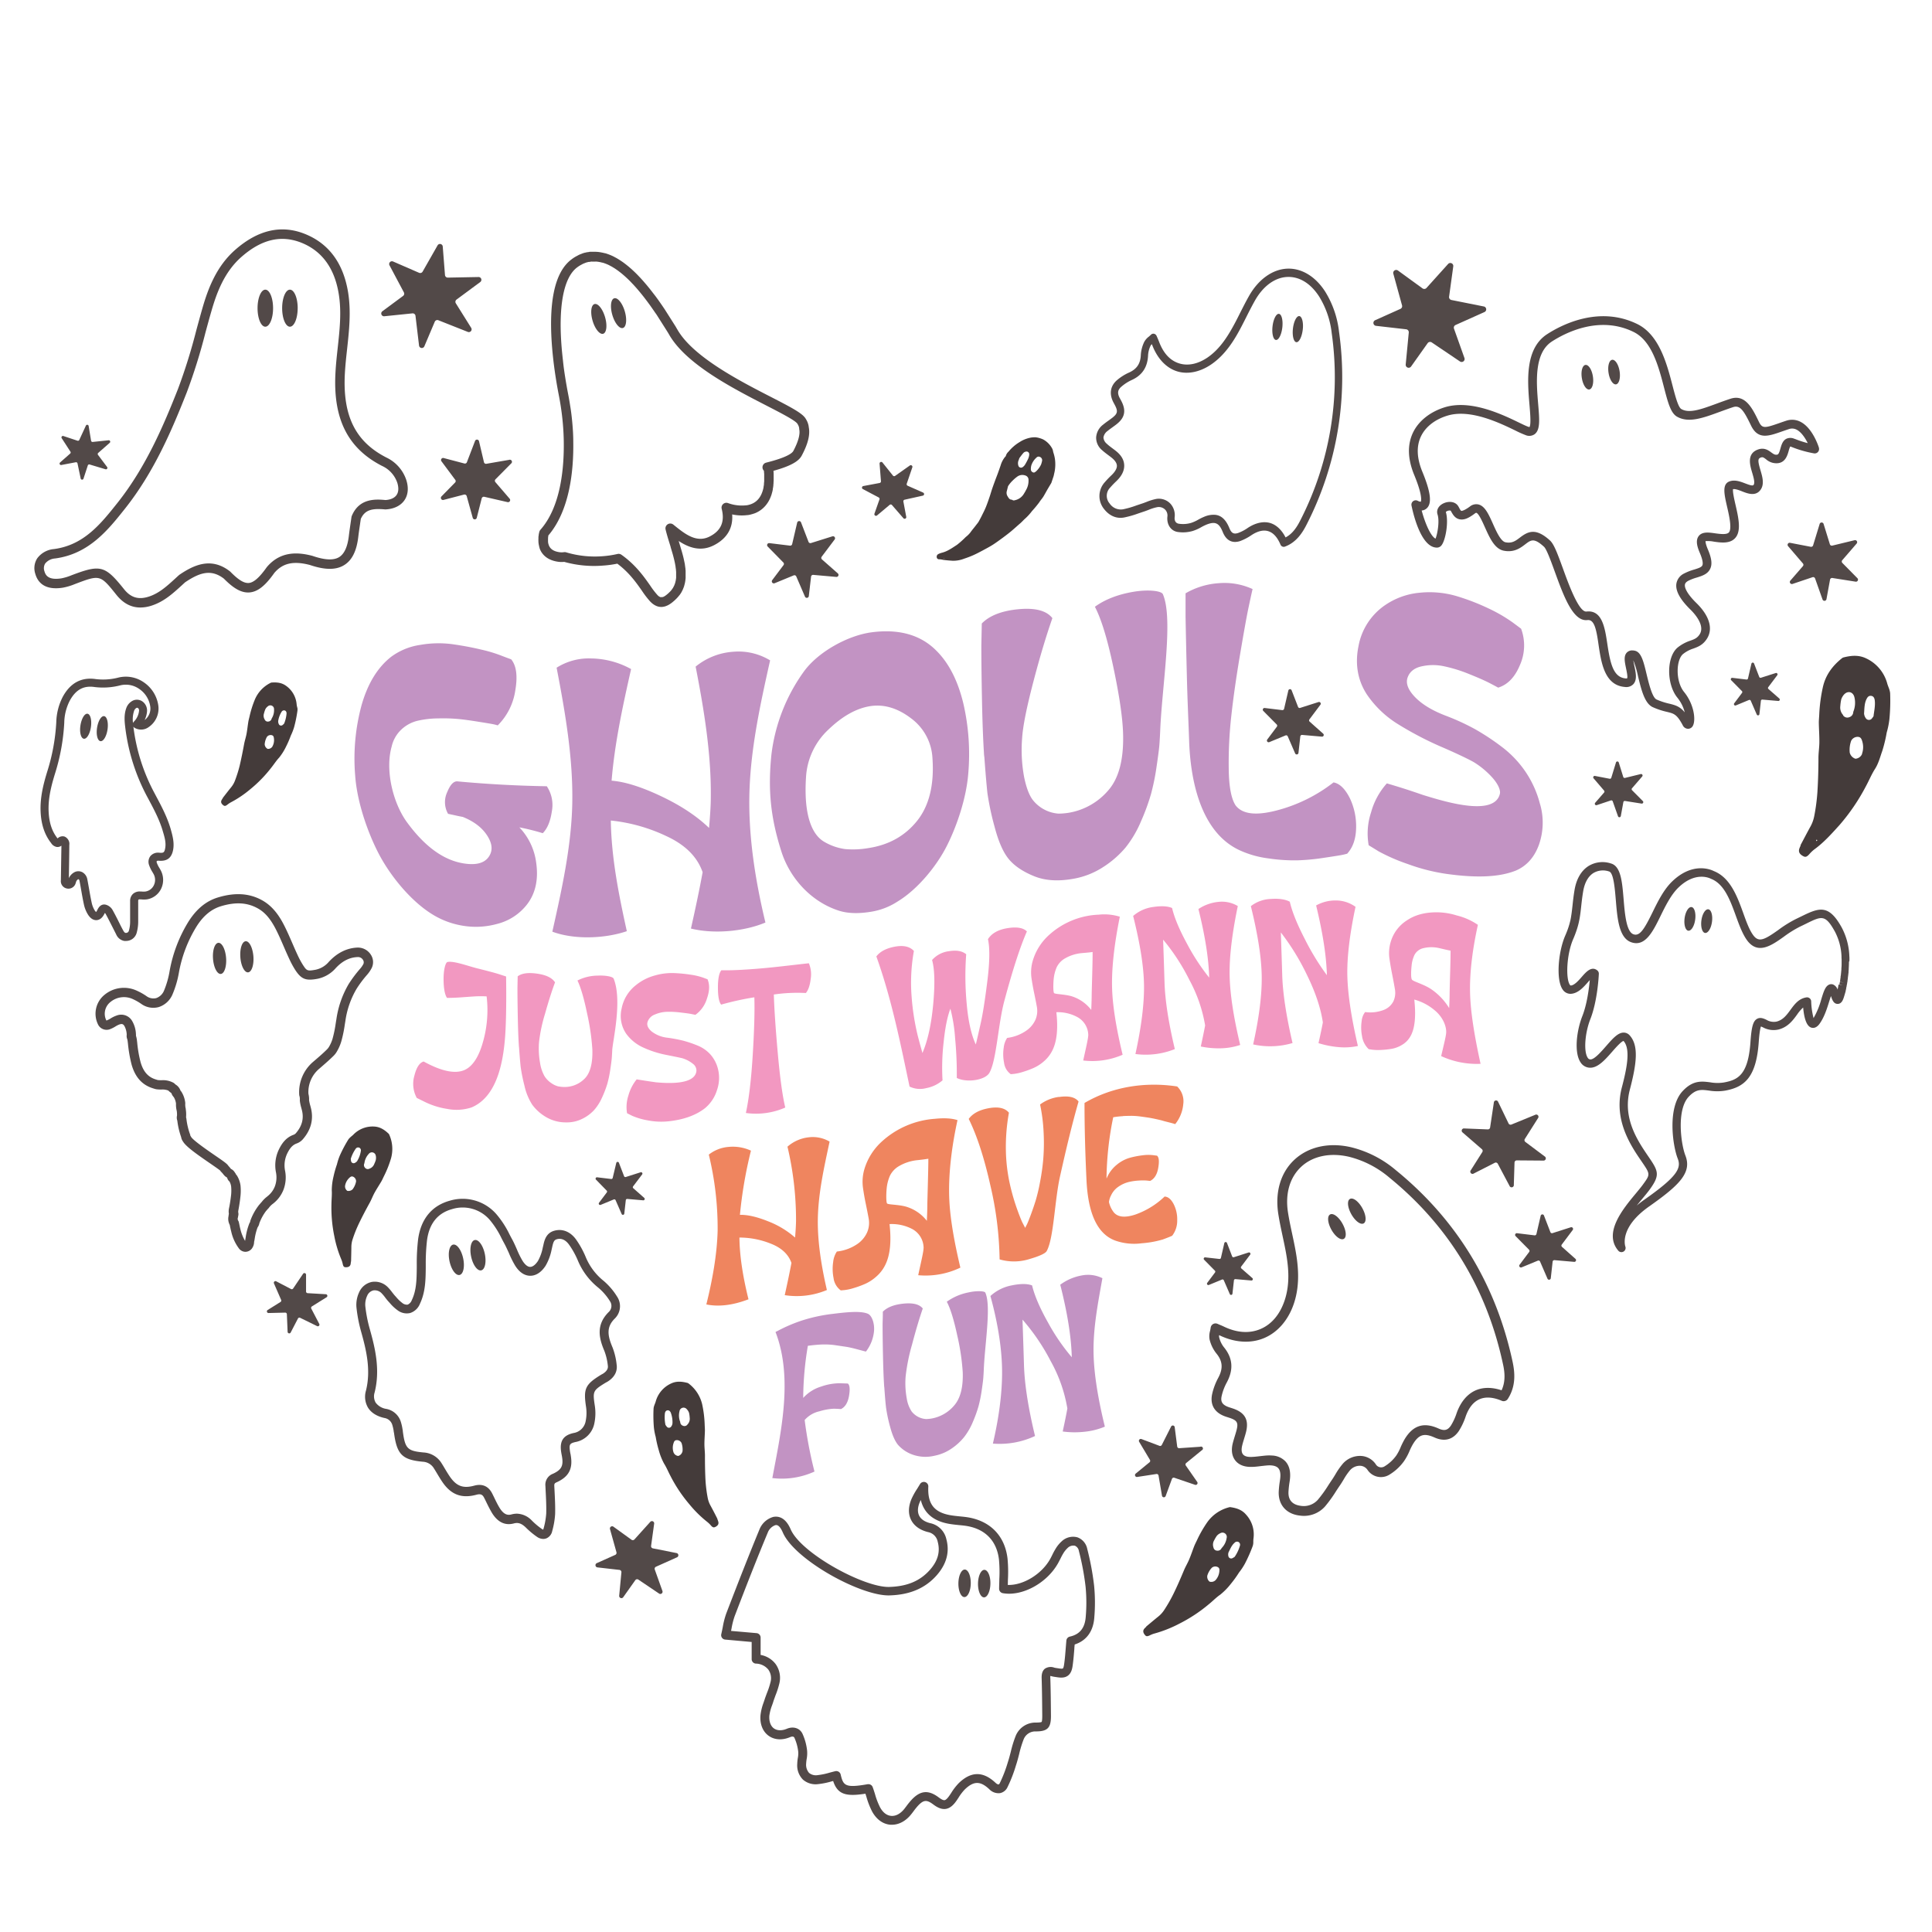
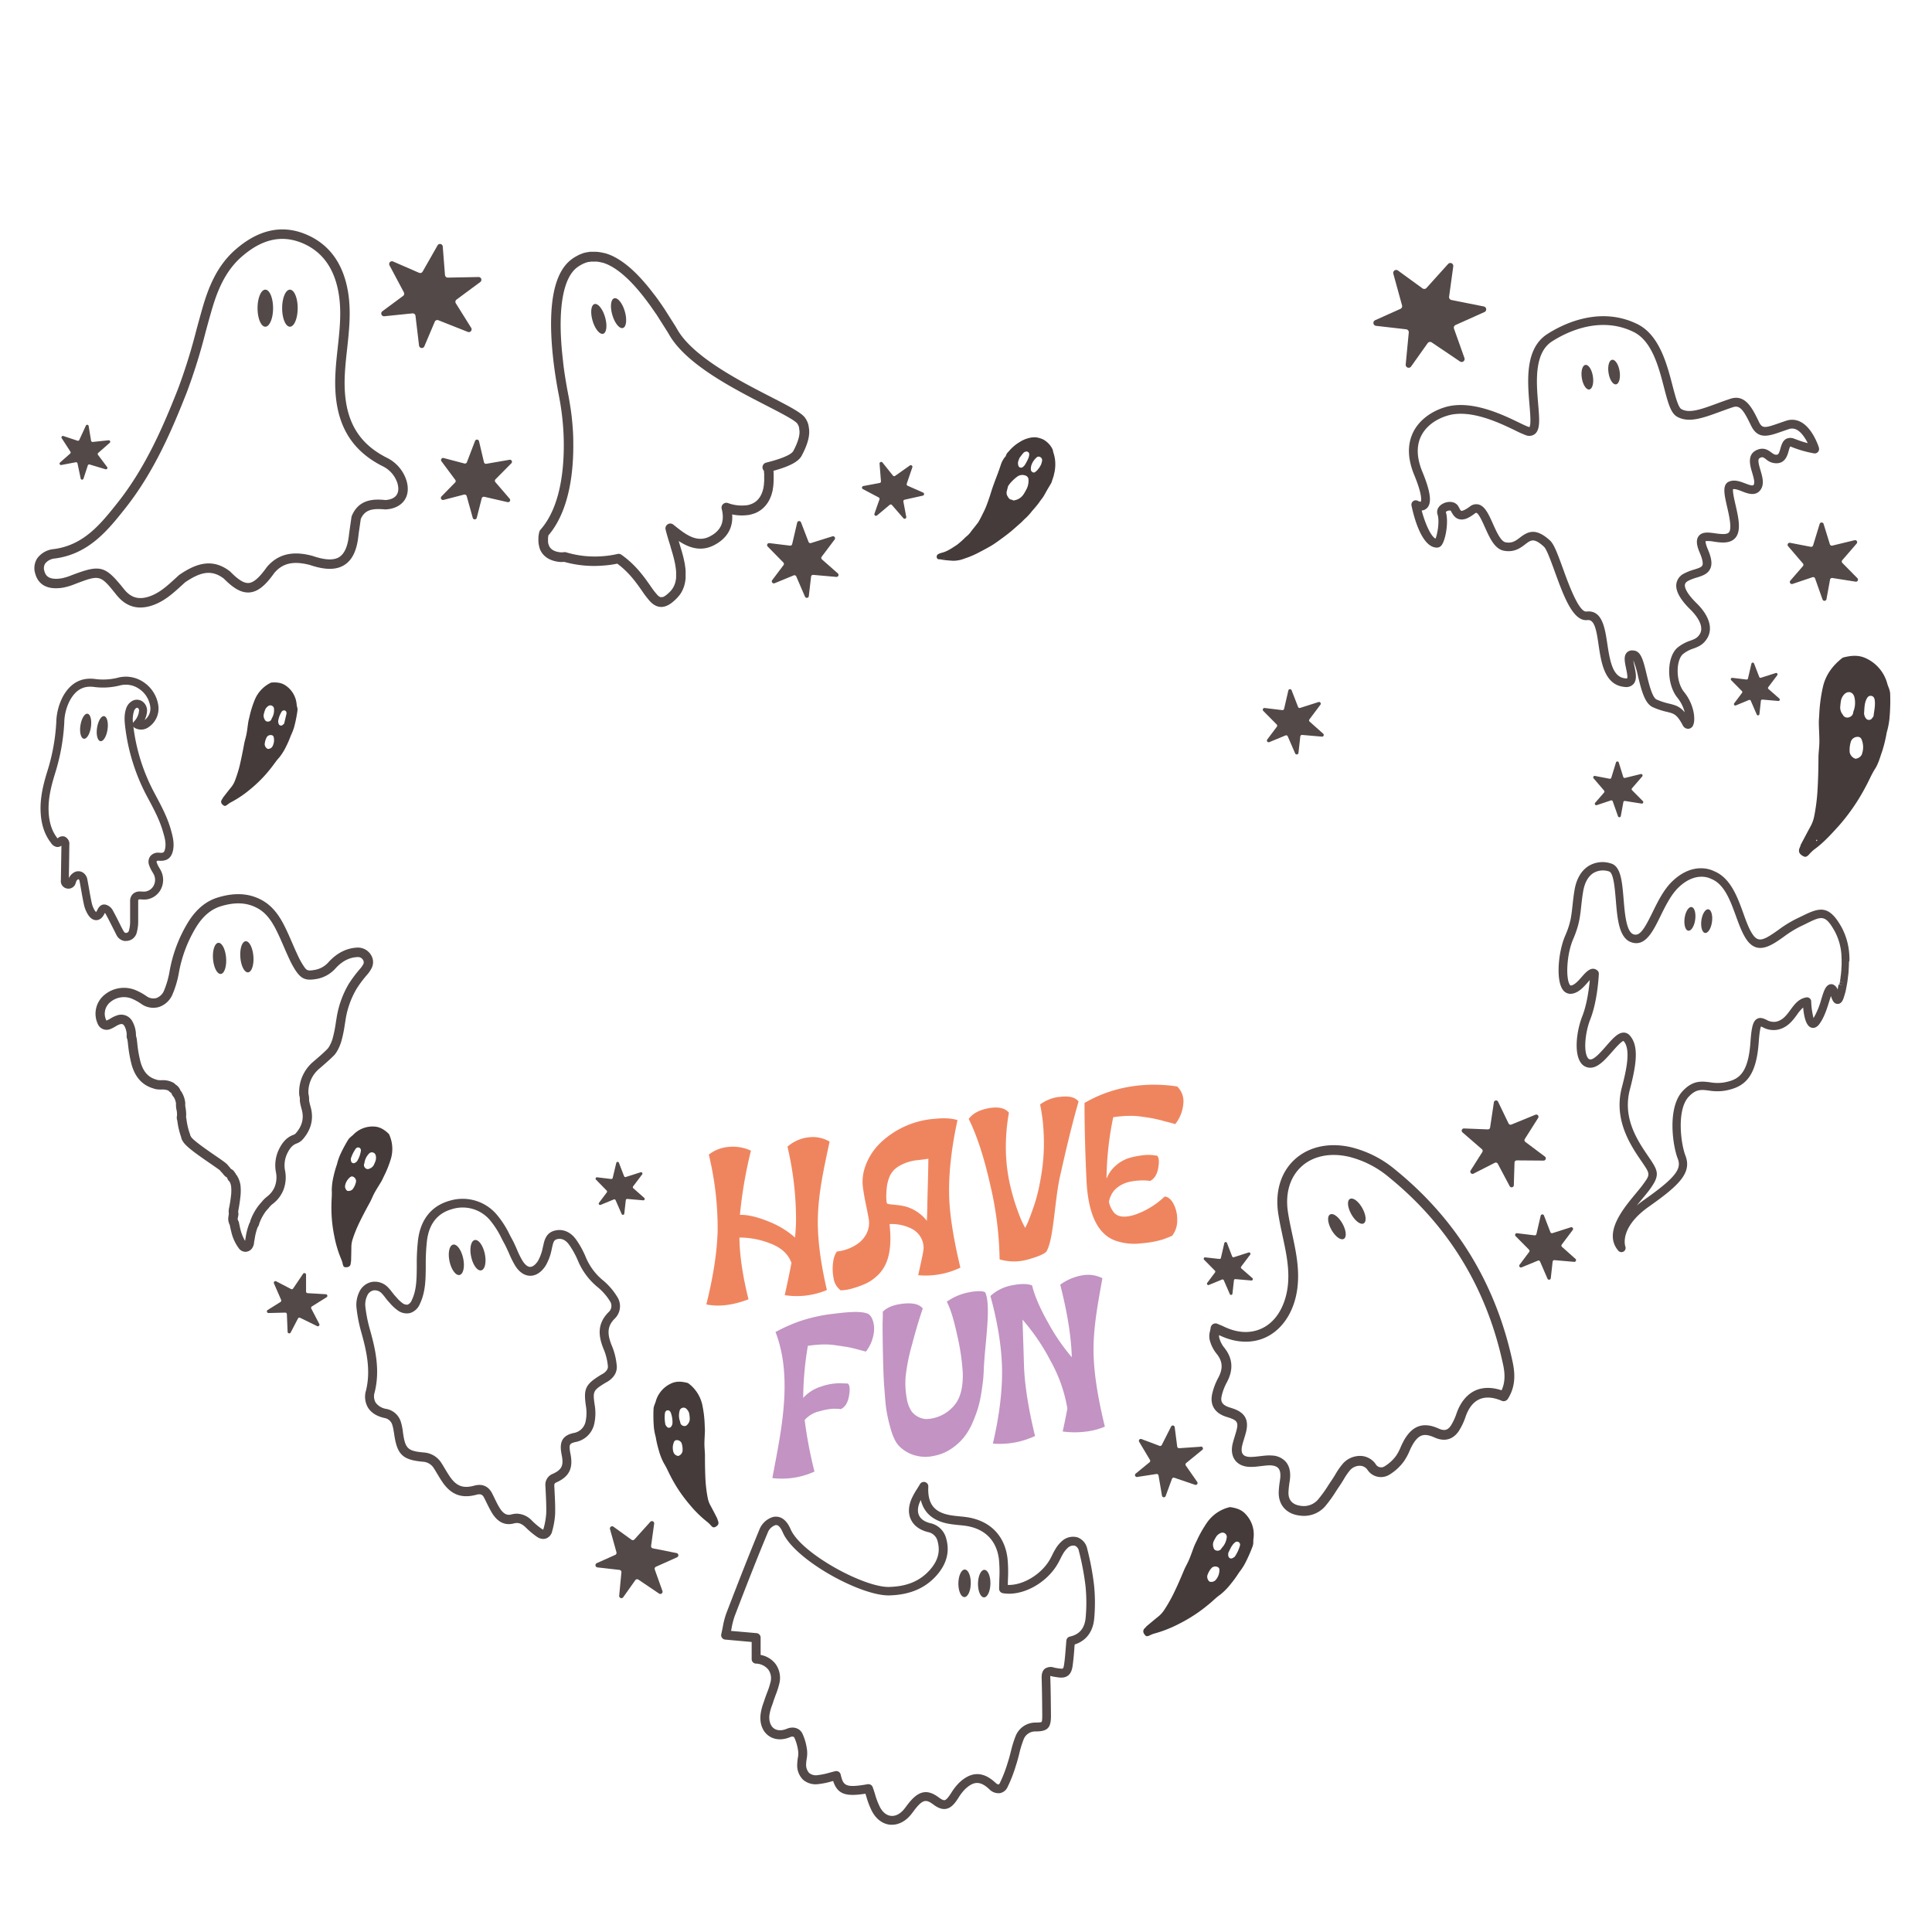
<svg xmlns="http://www.w3.org/2000/svg" id="Layer_1" data-name="Layer 1" viewBox="0 0 864 864">
  <defs>
    <style>.cls-1{fill:#c293c3;}.cls-2{fill:#f298c1;}.cls-3{fill:#ef855f;}.cls-4{fill:#524948;}.cls-5{fill:#443b3a;}</style>
  </defs>
  <title>Halloween</title>
-   <path class="cls-1" d="M246.78,362.89c-.64,4.41-2,7.66-4.06,9.72A99.93,99.93,0,0,0,232.26,370,28,28,0,0,1,239.81,386c1,7.21-.26,13.58-4.26,18.64a24.41,24.41,0,0,1-13.36,8.57,35.46,35.46,0,0,1-15.89.66,37,37,0,0,1-13-5c-9.81-6.05-19.05-17.57-24.12-27.45S159.67,358.3,158.85,347a91.21,91.21,0,0,1,2.81-31.51c2.77-9.81,7.2-17,13.27-21.77a28.81,28.81,0,0,1,13-5.32,47,47,0,0,1,14.34-.32c4.51.64,8.81,1.43,12.88,2.41a63,63,0,0,1,9.78,3c1.47.56,2.21.83,3.68,1.37q3.48,4.25,1.84,13.85a27.77,27.77,0,0,1-7.85,15.68,23.33,23.33,0,0,0-2.42-.59c-1-.19-3-.52-6-1s-5.94-.92-8.72-1.21a76.54,76.54,0,0,0-9.39-.32,43.32,43.32,0,0,0-9.3,1.05,16.13,16.13,0,0,0-7.26,3.91,15,15,0,0,0-4.36,7.65c-3,10.6.59,25.28,6.88,33.87,7.37,10.07,15.65,16.74,25.08,18.33,5.55.94,9.33,0,11.33-2.73s1.84-5.88-.49-9.56-6-6.45-11-8.47c-.77-.13-1.9-.35-3.38-.69l-3.2-.69a10.55,10.55,0,0,1-.39-9.66q2.13-5.29,4.84-4.82c13.35,1.23,26.31,1.92,39.71,2.16A15.06,15.06,0,0,1,246.78,362.89Zm88.33-6.73c.35-20.41,4.79-40.76,9.29-60.84a27.24,27.24,0,0,0-16.56-3.85,29.75,29.75,0,0,0-16.75,6.64c3.78,19.37,7.06,39.34,6.78,58.9,0,2.8-.26,7.26-.78,13.24-5.68-5.45-12.85-10.12-21.5-14.21s-16-6.44-22.08-6.92c1.4-16.91,5-33.4,8.72-49.91a38,38,0,0,0-17.82-4.75,26.92,26.92,0,0,0-15.49,4.14c3.85,20,7.42,40.53,7,60.93-.43,19.18-4.71,38.39-8.91,57.12,9.83,3.67,23.53,3.12,33.31-.22-3.61-16.37-6.89-32.65-7.16-49.49a75.9,75.9,0,0,1,24.69,6.9c8.46,3.87,13.91,9.19,16.37,16.22q-1.94,10.62-5.23,25.19c10.19,2.53,23.65,1.37,33.31-2.69C337.87,394.17,334.79,374.86,335.11,356.16Zm95.68-41.66A100.5,100.5,0,0,1,433,346.08c-.84,10.58-4.91,23-9.58,32.22-4.54,9-13,19.37-21.89,24.78a30.46,30.46,0,0,1-12.2,4.69q-8.34,1.34-14.14-.5c-12.52-4-22-14.62-25.76-26.5-4.82-15.1-6.06-27.46-4.46-43.21a79.68,79.68,0,0,1,14.53-37.25c6.36-8.79,19.62-16.11,30.22-17.53,11.73-1.56,21.69.81,29,8.18C424.3,296.48,428.33,304.33,430.79,314.5ZM417,339.09a23.6,23.6,0,0,0-9.58-17.86c-5.88-4.5-12-6.37-18.11-5.46-6.28.94-12.59,4.5-18.79,10.46a31.52,31.52,0,0,0-10.07,21.4c-.5,7.8,0,14.18,1.45,19.06s3.81,8.21,7,9.94a25,25,0,0,0,9.11,3.09,40.13,40.13,0,0,0,10.36-.46c9-1.36,16.27-5.36,21.69-12.08S417.84,351.07,417,339.09Zm89.58-74.39c-6.9,1.21-12.55,3.46-16.94,6.65q4.26,8.11,8.23,26.88c2.65,12.5,4.11,22.31,4.36,29.37.41,11.68-1.78,20.26-6.49,25.72a29.68,29.68,0,0,1-17.92,10.17,30.11,30.11,0,0,1-4.45.37,16.15,16.15,0,0,1-11.53-6.15q-2.42-3.19-3.87-10.33a66.53,66.53,0,0,1-.87-17.29c.35-5.45,2.06-13.86,5-25.11s5.81-20.76,8.53-28.54c-2.59-3.35-7.63-4.7-15.11-4s-13,2.84-16.46,6.39l-.2,9.91q0,10.08.29,24.45t.87,23.39a15.32,15.32,0,0,0,.2,2.1c.51,7.27,1,12.59,1.35,15.95a122.51,122.51,0,0,0,3.2,15.06q2.61,10,6.39,14.54t11.23,7.58c5,2.06,10.85,2.39,17.53,1.2a35.55,35.55,0,0,0,13.46-5.28,44.07,44.07,0,0,0,10-8.74,49.37,49.37,0,0,0,6.87-11.67,95.56,95.56,0,0,0,4.46-12.13,101.84,101.84,0,0,0,2.52-12.38c.71-4.78,1.13-8.06,1.26-9.81s.27-4,.38-6.73c.88-20.08,5.92-49.71,1.17-60.55C519.43,264.25,513.52,263.48,506.61,264.7Zm89.78,85.2A69.94,69.94,0,0,1,571,362.42c-9.16,2.39-15.3,1.77-18.4-2.2-1.93-2.88-3-8.27-3.1-16.21a190.2,190.2,0,0,1,1.17-24.08q1.35-12.17,3.87-27.11t3.68-20.5c.78-3.71,1.42-6.67,1.94-8.89A30.17,30.17,0,0,0,545,260.81a33.92,33.92,0,0,0-14.81,4.52v10.46q.18,10.26.58,26.58c.26,10.89.73,20.52,1,28.49.51,17.28,4.84,41.22,22.66,49.41a44.07,44.07,0,0,0,12.88,3.62,77.83,77.83,0,0,0,12.78.86,96.73,96.73,0,0,0,11.43-1.05c3.93-.58,6.55-1,7.84-1.22s2.33-.49,3.1-.7c2.58-2.82,3.91-6.66,4-11.56a29.09,29.09,0,0,0-2.9-13.46C601.46,352.7,599.1,350.4,596.39,349.9Zm92.39,9.88a46.28,46.28,0,0,0-6.4-14.45,47.35,47.35,0,0,0-10.94-11.49,105.64,105.64,0,0,0-11.81-7.78,103,103,0,0,0-13.08-6c-5.92-2.27-10.49-5-13.65-8.25s-4.3-6.21-3.39-8.8,3-4.28,6.2-5a23.25,23.25,0,0,1,10-.07,65.89,65.89,0,0,1,11.52,3.58c4.27,1.71,7.24,3.06,8.91,3.93s3,1.57,3.88,2.07c4.26-1.33,7.52-4.7,9.78-10.22a21.5,21.5,0,0,0,.48-16.13c-1.55-1.16-2.32-1.74-3.87-2.88a68.13,68.13,0,0,0-10.56-6.13,99.22,99.22,0,0,0-14.33-5.55A42.89,42.89,0,0,0,635,265.06a32.51,32.51,0,0,0-15.59,5.57A28.29,28.29,0,0,0,607.52,289c-1.61,7.89-.39,15.23,3.78,21.6A45.91,45.91,0,0,0,625.44,324a149.88,149.88,0,0,0,20.14,10.42c7.62,3.32,12.14,5.61,13.56,6.45a37.57,37.57,0,0,1,8.52,7.19c2.2,2.56,3.49,5.26,3.1,6.91-2.46,10.54-25.18,3.35-34.28.58-6.51-2.25-9.76-3.29-16.27-5.22a32,32,0,0,0-7.07,13A30,30,0,0,0,612.08,378c1.78,1.08,2.67,1.63,4.45,2.73a83.42,83.42,0,0,0,13,5.66,85.3,85.3,0,0,0,17.43,4.43c13,1.82,23.37,1.55,31-1.52,4.77-2.08,8.2-5.87,10.26-11.52A29.85,29.85,0,0,0,688.78,359.78Z" />
-   <path class="cls-2" d="M226.33,436.69c.2,13.54-.09,22.95-.52,27.91-.89,10.55-3.6,25.91-14.95,30.65a21.39,21.39,0,0,1-10.91.65,34.31,34.31,0,0,1-9.88-3.08L186.38,491a13.14,13.14,0,0,1-1.07-9.94c.92-3.7,2.3-5.81,4.15-6.35,8,4.4,14,5.58,18.12,3.87,3.68-1.55,6.49-5.78,8.4-12.58a51.83,51.83,0,0,0,1.64-20.41,47.87,47.87,0,0,0-5.22,0c-1.78.11-3.84.26-6.2.43s-4.45.25-6.3.24c-1-1.49-1.53-4.35-1.53-8.54s.89-7.32,1.74-7.5c2.77-.61,8.94,1.73,13.31,2.83s7.61,1.93,9.73,2.6Zm40.91-.39a20.33,20.33,0,0,0-9,2.19q2.25,4.68,4.35,14.9a102.93,102.93,0,0,1,2.31,15.86c.21,6.21-.94,10.6-3.43,13.11A12.59,12.59,0,0,1,252,486.1a16.24,16.24,0,0,1-2.35-.27,9.13,9.13,0,0,1-3-1.39,10.37,10.37,0,0,1-3.13-3.16,17.29,17.29,0,0,1-2-5.92,36.47,36.47,0,0,1-.47-9.25,69.62,69.62,0,0,1,2.67-12.68q2.35-8.39,4.5-14.12c-1.36-2.05-4-3.32-8-3.89s-6.87-.19-8.71,1.2l-.1,5.22q0,5.32.15,13t.46,12.49a10.2,10.2,0,0,0,.1,1.13c.28,3.92.52,6.8.72,8.62a75.65,75.65,0,0,0,1.69,8.4A26.08,26.08,0,0,0,238,494a20.36,20.36,0,0,0,5.94,5.4,17.34,17.34,0,0,0,9.27,2.54,15.4,15.4,0,0,0,7.12-1.57,17.9,17.9,0,0,0,5.27-3.84,21.66,21.66,0,0,0,3.64-5.71,46.32,46.32,0,0,0,2.36-6.15,51.76,51.76,0,0,0,1.33-6.4c.37-2.49.59-4.2.66-5.12s.14-2.11.21-3.54c.2-4.09,4.59-22.25.61-32C274,436.77,270.89,436.12,267.24,436.3Zm50.34,35.13a15.64,15.64,0,0,0-5.78-3.92,52.37,52.37,0,0,0-6.25-2.11,66.88,66.88,0,0,0-6.91-1.31,14.05,14.05,0,0,1-7.23-2.82c-1.67-1.43-2.27-2.88-1.79-4.33a5.37,5.37,0,0,1,3.28-3.26,14.57,14.57,0,0,1,5.27-1.19,40.3,40.3,0,0,1,6.1.3c2.25.26,3.82.47,4.71.64l2,.41a13.78,13.78,0,0,0,5.17-7.28q1.79-5.07.26-8.62l-2-.75a30,30,0,0,0-5.58-1.31,66.62,66.62,0,0,0-7.58-.72,27.61,27.61,0,0,0-8.71,1.17,22.78,22.78,0,0,0-8.24,4.3A17.42,17.42,0,0,0,278,451a14.11,14.11,0,0,0,2,11.23,19,19,0,0,0,7.48,6.14,45.31,45.31,0,0,0,10.65,3.42c4,.8,6.42,1.29,7.17,1.51a13.79,13.79,0,0,1,4.51,2.39,3.78,3.78,0,0,1,1.64,3.1c-.28,4.39-6.32,6.32-18.13,5.22-3.44-.49-5.16-.76-8.6-1.31A20,20,0,0,0,281,490a16.27,16.27,0,0,0-.57,7.85l2.36,1.18a30.76,30.76,0,0,0,6.86,2,31.09,31.09,0,0,0,9.22.43c6.88-.71,12.36-2.72,16.39-5.86a17,17,0,0,0,5.43-8.26,16.4,16.4,0,0,0,.3-9.65A15.37,15.37,0,0,0,317.58,471.43Zm32.06-39.29q-8.81,1-15.82,1.43c-4.68.31-8.42.41-11.22.33-1,1.19-1.54,3.76-1.54,7.72s.48,6.51,1.44,7.65A128.37,128.37,0,0,1,337.35,446q.3,9.18-.72,25.73t-3.07,26a32.51,32.51,0,0,0,17.62-2.43q-1.85-7.63-3.33-24.1t-1.79-26.45a72.81,72.81,0,0,1,14.33-.67c1.1-1.31,1.81-3.4,2.15-6.24a12.77,12.77,0,0,0-.81-7.06C359.54,431,355.51,431.48,349.64,432.14Zm109.59-15.6q-2.46-2.48-8.71-1.46c-4.16.68-7.07,2.33-8.7,4.92q1.32,5.92-.26,18.63t-2.92,18.67q-1.33,6-2.25,9.8-3.08-6.56-4.1-18.47a131,131,0,0,1-.2-21.88q-2.67-2.21-7.69-1.37a12,12,0,0,0-7.57,3.94q1.74,6.17.51,19.68t-4.82,21.91c-.82-2.93-1.23-4.4-2-7.34a106.2,106.2,0,0,1-2.82-17.6,80,80,0,0,1,1-20.7q-2.76-3-8.55-1.91t-8.24,4.36c6.77,18.85,10.72,38.65,14.85,58.2a10.74,10.74,0,0,0,7.47.69,15.58,15.58,0,0,0,7.27-3.47,100.27,100.27,0,0,1,.52-17.25q1-9.63,3-14.78a70.77,70.77,0,0,1,2.1,13.11,168.31,168.31,0,0,1,.76,17.85c4.51,2.24,12.62,1,14.55-2.24,3.26-5.54,3.91-22.09,6.81-32.57C452.78,434.08,456.09,423.74,459.23,416.54Zm38.1,25.34c.22,7.91,1.84,17.88,4.71,29.81a34.06,34.06,0,0,1-17.62,2.57c1.23-5.7,2.24-9.77,2.26-11.48a9.32,9.32,0,0,0-5-8,18.21,18.21,0,0,0-9.27-2.11q1.23,11-1.74,17a15.42,15.42,0,0,1-3.74,4.88A18.21,18.21,0,0,1,462,477.7a43.54,43.54,0,0,1-4.81,1.74,21,21,0,0,1-3.74.81l-1.43.13a7.42,7.42,0,0,1-3-5.14,19.14,19.14,0,0,1-.16-6.68,9.92,9.92,0,0,1,1.54-4.4,19.09,19.09,0,0,0,8.19-3,11.84,11.84,0,0,0,4.46-5.11,10,10,0,0,0,.66-5.69q-.51-2.83-1.23-6.26t-1.22-6.87a18.54,18.54,0,0,1,.61-7.62,25,25,0,0,1,7.07-11.3,35.09,35.09,0,0,1,22.43-9.27,23.16,23.16,0,0,1,9.42.92C498.28,422.39,497.08,433.08,497.33,441.88Zm-8.71-16.14c-.75.11-1.52.2-2.3.27l-2,.18-.92.08a18.29,18.29,0,0,0-7.12,2.33,9.14,9.14,0,0,0-3.74,4,17.63,17.63,0,0,0-1.33,5.27c-.2,2-.28,5.87.21,6.27.68.56,5.61.45,8.86,1.75a17.64,17.64,0,0,1,7.73,5.76q.19-4.33.2-6.89,0-.72.21-8.07T488.62,425.74Zm64.93-20.55a13.86,13.86,0,0,0-8.55-1.88,19.67,19.67,0,0,0-9.06,3.21q4.5,18.09,4.81,30.68A95.08,95.08,0,0,1,530.82,422q-5.13-9.43-6.66-15.93c-2-.89-4.9-1-8.55-.45a16.94,16.94,0,0,0-8.86,4q4.71,18.69,4.86,31.08t-3.84,30.66a35.09,35.09,0,0,0,17.62-2.2c-2.87-12-4.37-22-4.61-29.86-.36-11.92-.62-18.34-.62-19.09a92.8,92.8,0,0,1,11.78,18.1,65,65,0,0,1,7,20.28Q538.3,462,537,468a39.11,39.11,0,0,0,8.91.81,29.41,29.41,0,0,0,8.71-1.5c-2.87-12-4.48-22.2-4.71-30.49S550.89,418,553.55,405.19Zm52.65.35a15,15,0,0,0-8.56-2.85,17.75,17.75,0,0,0-9.06,2.23q4.5,18.56,4.81,31.19a111.2,111.2,0,0,1-9.93-16.28c-3.42-6.63-5.64-12.14-6.66-16.58-2-1.08-4.9-1.51-8.55-1.23a15.33,15.33,0,0,0-8.86,3.22q4.71,19.08,4.86,31.49t-3.84,30.34a35.34,35.34,0,0,0,17.62-.62c-2.87-12.3-4.37-22.42-4.61-30.3-.36-12-.61-18.4-.61-19.15a105.94,105.94,0,0,1,11.78,19.23c3.75,7.68,6.07,14.7,7,21q-.62,3.36-1.95,9.27a42.13,42.13,0,0,0,8.91,1.77,28.76,28.76,0,0,0,8.71-.5c-2.87-12.36-4.47-22.72-4.71-31S603.53,418.06,606.2,405.54Zm55.92,70.2a37.87,37.87,0,0,1-17.62-3.45c1.23-5.32,2.23-9.12,2.25-10.76,0-3.48-2.13-7.19-5-9.59a23.85,23.85,0,0,0-9.27-4.93q1.23,11.34-1.74,16.45a10.2,10.2,0,0,1-3.74,3.81,13.48,13.48,0,0,1-4.92,1.82,42,42,0,0,1-4.81.47,20.66,20.66,0,0,1-3.74-.15l-1.43-.22a10,10,0,0,1-3-5.88,19.67,19.67,0,0,1-.15-6.72,7.76,7.76,0,0,1,1.54-4,16.7,16.7,0,0,0,8.19-.89,8.1,8.1,0,0,0,4.46-3.92,9.12,9.12,0,0,0,.66-5.5q-.51-3-1.23-6.6t-1.23-7.2A17.45,17.45,0,0,1,622,421a17.06,17.06,0,0,1,7.06-9.33c3.62-2.49,8.23-3.76,13.83-3.68a30.45,30.45,0,0,1,8.6,1.41,28.68,28.68,0,0,1,9.43,4.2c-2.53,11.5-3.74,21.78-3.49,30.65C657.63,452.25,659.25,462.77,662.12,475.74ZM648.7,425.13q-1.12-.21-2.31-.48l-2-.47-.92-.21a15.29,15.29,0,0,0-7.12.1,6,6,0,0,0-3.74,2.88,14,14,0,0,0-1.33,4.88c-.21,1.92-.45,5.62.2,6.33.82.89,5.62,2.11,8.86,4.42a27.74,27.74,0,0,1,7.73,8.25c.14-2.85.21-5.12.21-6.83q0-.71.2-8C648.63,431.15,648.7,427.52,648.7,425.13Z" />
  <path class="cls-3" d="M371,510.53c-2.43,11.4-5.05,22.88-5.26,34.58q-.24,13.33,4.05,31.79a34.78,34.78,0,0,1-18.85,2.3q1.86-8.36,3-14.42c-1.39-3.9-4.47-6.76-9.26-8.62a37.66,37.66,0,0,0-14-2.72q.1,11.71,4.05,27.61c-7,2.68-13.29,3.43-18.85,2.3,2.62-10.52,4.77-22.1,5.05-33a139.13,139.13,0,0,0-3.95-34,16.35,16.35,0,0,1,8.77-3.44,19.34,19.34,0,0,1,10.08,1.67,194,194,0,0,0-4.93,28.7c3.43-.07,7.6.89,12.49,2.85a40.14,40.14,0,0,1,12.17,7.31c.29-3.39.41-5.92.43-7.51a142.29,142.29,0,0,0-3.83-33.13,17.24,17.24,0,0,1,9.48-4.19A14.84,14.84,0,0,1,371,510.53Zm53.48,24.66c.25,8.46,2,19.06,5,31.7a36,36,0,0,1-18.85,3.39c1.31-6.14,2.4-10.51,2.41-12.35a9.67,9.67,0,0,0-5.31-8.42,19.74,19.74,0,0,0-9.92-2.09q1.31,11.73-1.87,18.17a16.46,16.46,0,0,1-4,5.25,19.09,19.09,0,0,1-5.26,3.41,44.24,44.24,0,0,1-5.15,1.85,20.65,20.65,0,0,1-4,.84l-1.53.13a8.1,8.1,0,0,1-3.23-5.54,20.69,20.69,0,0,1-.17-7.16,10.37,10.37,0,0,1,1.65-4.68,20.08,20.08,0,0,0,8.76-3.1,12.53,12.53,0,0,0,4.77-5.47,10.65,10.65,0,0,0,.71-6.09q-.54-3-1.31-6.69T385.9,531a20,20,0,0,1,.66-8.16,27.15,27.15,0,0,1,7.56-12.12,39.33,39.33,0,0,1,24-10.39c4.24-.43,7.6-.22,10.08.6C425.8,511.85,424.14,524,424.48,535.19Zm-9.32-17c-.8.13-1.63.25-2.46.36l-2.14.25c-.58.06-.91.09-1,.11a20.32,20.32,0,0,0-7.61,2.63,10.1,10.1,0,0,0-4,4.33,18.72,18.72,0,0,0-1.43,5.66c-.22,2.12-.29,6.29.22,6.7.73.59,6,.4,9.48,1.73a18.36,18.36,0,0,1,8.27,6q.22-4.65.22-7.38c0-.51.08-3.39.22-8.64S415.16,520.8,415.16,518.24Zm58.41-27.65a18,18,0,0,0-8.44,3.39,77.19,77.19,0,0,1,1.59,12.73,90.68,90.68,0,0,1-.16,11.59,97.86,97.86,0,0,1-1.43,10.25,79.43,79.43,0,0,1-2,8.49c-.7,2.22-1.45,4.41-2.25,6.54s-1.37,3.53-1.7,4.16-.57,1.12-.71,1.43l-1.32-2.53c-.8-1.76-1.73-4.19-2.79-7.27a94.93,94.93,0,0,1-3-11,75.83,75.83,0,0,1-1.53-14.16,85.4,85.4,0,0,1,1.37-16.55q-2.54-3.09-8.66-2.08-6.57,1.09-9.32,4.85c3.8,7.69,7,17.74,9.7,29.83a154.47,154.47,0,0,1,4.11,33,23.14,23.14,0,0,0,13.59-.23c2.91-.84,6.73-2.19,7.45-3.47,3.2-5.67,3.53-22.59,6-33.52,2.47-11.08,5.11-22.37,8.27-33.38C480.81,490.62,477.88,489.94,473.57,490.59Zm28.61,8.57c1.46-.07,2.77-.1,3.94-.1a33.28,33.28,0,0,1,3.95.3c1.46.2,2.61.36,3.45.49s2,.34,3.45.66,2.47.56,3,.73,1.54.42,3,.79,2.29.62,2.58.74a16.48,16.48,0,0,0,3.61-8.94,9.13,9.13,0,0,0-2.74-7.91c-14.21-2.16-28.95.06-41.42,7.38v.44c0,11.31.35,22.7.88,34,.7,15.12,4.93,24.16,12.82,27.09A25.49,25.49,0,0,0,510.56,556a44.84,44.84,0,0,0,9.42-1.69c1.79-.66,3.2-1.21,4.22-1.68a10.94,10.94,0,0,0,2.25-6.9,14.92,14.92,0,0,0-1.64-7.35q-1.71-3.18-4-3.27a36.46,36.46,0,0,1-13.21,8.09c-4.49,1.44-7.65,1.14-9.48-1a11.54,11.54,0,0,1-2.19-4.65,9,9,0,0,1,1-3.09,9.44,9.44,0,0,1,3.34-3.83,14.12,14.12,0,0,1,4.38-2,25.28,25.28,0,0,1,4.71-.68,23.29,23.29,0,0,1,3.51,0l1.48.16c1.9-.94,3.11-2.87,3.62-5.82s.33-4.76-.55-5.47l-1.86-.24a19,19,0,0,0-4.55.07,39.19,39.19,0,0,0-5.76,1.12,16.11,16.11,0,0,0-5.86,3.14,15.12,15.12,0,0,0-4.44,5.95c-.07,0-.11.09-.11.24a141,141,0,0,1,3-27.46A36.21,36.21,0,0,1,502.18,499.16Z" />
  <path class="cls-1" d="M390.87,595.25a17.63,17.63,0,0,1-3.62,9.18c-.36-.08-1.64-.41-3.83-1s-3.82-.94-4.88-1.11l-4.71-.7a33.67,33.67,0,0,0-6.14-.36q-3,.12-6.41.59a142.77,142.77,0,0,0-2.08,23.31,17.6,17.6,0,0,1,8.05-5.09,25.08,25.08,0,0,1,8.39-1.47l3.5.12q1.32,1,.55,5.51c-.51,3-1.72,5-3.62,5.92-.87-.08-2-.14-3.28-.16a26.35,26.35,0,0,0-6.36,1.16,12.24,12.24,0,0,0-6.58,3.89,190.78,190.78,0,0,0,4.39,23.05A35.18,35.18,0,0,1,345.39,661c3.87-20.55,9.24-44.37,1.64-64.76l-.22-.52a2.38,2.38,0,0,1,.77-.43,68.62,68.62,0,0,1,11.29-4.83,72.41,72.41,0,0,1,13.86-2.93c5.22-.64,12.13-1.45,15.4,0C390,588.35,391.16,592,390.87,595.25ZM433,578a24.73,24.73,0,0,0-9.59,4.14q2.41,4.51,4.66,15a101.63,101.63,0,0,1,2.47,16.51c.23,6.6-1,11.52-3.67,14.7a17.15,17.15,0,0,1-10.14,6,17.39,17.39,0,0,1-2.52.26,8.92,8.92,0,0,1-6.52-3.4,14.68,14.68,0,0,1-2.19-5.83,37.65,37.65,0,0,1-.5-9.78,84.67,84.67,0,0,1,2.85-14.23q2.52-9.57,4.82-16.2-2.19-2.81-8.54-2.19t-9.32,3.61c0,2.24-.06,3.36-.11,5.61q0,5.7.17,13.83t.49,13.24a9.29,9.29,0,0,0,.11,1.19q.43,6.16.77,9a67.75,67.75,0,0,0,1.8,8.53c1,3.78,2.2,6.53,3.62,8.23a15.89,15.89,0,0,0,6.36,4.26,17.22,17.22,0,0,0,9.91.53,20.26,20.26,0,0,0,7.62-3.21,25.55,25.55,0,0,0,5.64-5.17,29.27,29.27,0,0,0,3.9-6.79,57.54,57.54,0,0,0,2.52-7,61.19,61.19,0,0,0,1.42-7.08c.4-2.74.64-4.6.71-5.6s.16-2.28.22-3.82c.47-11.36,3.4-28.38.66-34.3C440.26,577.37,436.91,577.11,433,578Zm56.06,27.8c-.32-11.47,1.93-22.9,3.94-34.18a14.39,14.39,0,0,0-9.15-1.25,22.9,22.9,0,0,0-9.7,4.16q4.83,19,5.16,32.44a91.34,91.34,0,0,1-10.64-15.54q-5.48-9.74-7.12-16.59c-2.19-.82-5.24-.81-9.15,0a19.44,19.44,0,0,0-9.48,4.74c2.87,10.42,5.07,22.13,5.21,33s-1.65,22.51-4.11,33a37.38,37.38,0,0,0,18.85-3.39c-3.07-12.66-4.68-23.25-4.94-31.65-.38-12.74-.65-19.59-.65-20.39a93.24,93.24,0,0,1,12.6,18.56,65.33,65.33,0,0,1,7.45,21.18q-.66,3.72-2.08,10.28a39.73,39.73,0,0,0,9.53.14A31.8,31.8,0,0,0,494.1,638C491,625.39,489.3,614.62,489.06,605.79Z" />
  <path class="cls-4" d="M302.84,696.4l-9.51,4.26a1,1,0,0,0-.52,1.22l3.45,9.66a1,1,0,0,1-1.48,1.14l-9.31-6.28a1,1,0,0,0-1.35.25l-5.45,7.69a1,1,0,0,1-1.77-.67l1-10.53a1,1,0,0,0-.86-1.07l-9.92-1.13a1,1,0,0,1-.29-1.87l8.31-3.72a1,1,0,0,0,.55-1.15l-2.91-10.42a1,1,0,0,1,1.52-1.06l8.12,5.87a1,1,0,0,0,1.3-.14l7.13-7.91a1,1,0,0,1,1.7.79l-1.38,10a1,1,0,0,0,.78,1.1l10.66,2.12A1,1,0,0,1,302.84,696.4Zm110-476.11-6.95-3.07a.75.75,0,0,1-.39-.91L408,209a.73.73,0,0,0-1.1-.84l-6.59,4.65a.72.72,0,0,1-1-.14l-4.67-5.84a.73.73,0,0,0-1.29.51l.62,7.88a.74.74,0,0,1-.59.77l-7.3,1.37a.73.73,0,0,0-.21,1.36l7.09,3.74a.73.73,0,0,1,.34.89l-2.24,6.36a.73.73,0,0,0,1.16.8l5.66-4.75a.73.73,0,0,1,1,.08l5.14,5.92a.73.73,0,0,0,1.26-.62L404,224.32a.72.72,0,0,1,.55-.85l8.13-1.81A.72.72,0,0,0,412.82,220.29Zm-45.25,29.88a.9.9,0,0,1-.12-1.22l5.79-7.69a.91.91,0,0,0-1-1.41l-9.57,3a.9.9,0,0,1-1.12-.54l-3.35-8.7a.9.9,0,0,0-1.72.12l-2.24,9.59a.89.89,0,0,1-1,.69l-9.19-1.12a.9.9,0,0,0-.75,1.53l7,7.13a.91.91,0,0,1,.07,1.18l-5.06,6.72a.91.91,0,0,0,1.07,1.38l8.53-3.51a.89.89,0,0,1,1.17.48l3.88,9a.9.9,0,0,0,1.73-.25l1-8.66a.91.91,0,0,1,1-.8L374,258a.9.9,0,0,0,.68-1.57ZM271.31,532.44a.62.62,0,0,1,.06.81l-3.48,4.63a.62.62,0,0,0,.74.94l5.86-2.42a.63.63,0,0,1,.81.33L278,542.9a.62.62,0,0,0,1.19-.18l.67-6a.61.61,0,0,1,.67-.55l7.11.62a.62.62,0,0,0,.46-1.09l-4.88-4.31a.61.61,0,0,1-.09-.84l4-5.29a.62.62,0,0,0-.68-1l-6.59,2.1a.62.62,0,0,1-.77-.37l-2.31-6a.62.62,0,0,0-1.18.09L274,526.77a.62.62,0,0,1-.68.48l-6.32-.76a.62.62,0,0,0-.52,1ZM536.75,647l-9.4.64a.86.86,0,0,1-.9-.74l-1.12-8.68a.85.85,0,0,0-1.6-.27l-4.17,8.24a.83.83,0,0,1-1,.41l-8.13-3.06a.85.85,0,0,0-1,1.23l4.8,8.05A.85.85,0,0,1,514,654l-6.11,5a.85.85,0,0,0,.67,1.5l8.55-1.31a.84.84,0,0,1,1,.7l1.54,9a.85.85,0,0,0,1.63.16l2.82-7.68a.85.85,0,0,1,1.07-.51l9.22,3.14a.85.85,0,0,0,1-1.29l-5.08-7.3a.85.85,0,0,1,.16-1.14l7-5.72A.85.85,0,0,0,536.75,647ZM48.6,196.89l-7.16.75a.67.67,0,0,1-.71-.54l-1.09-6.6a.65.65,0,0,0-1.23-.16l-2.95,6.4a.66.66,0,0,1-.8.35L28.37,195a.65.65,0,0,0-.75,1l3.88,6a.63.63,0,0,1-.11.83l-4.53,4a.65.65,0,0,0,.55,1.12l6.49-1.23a.66.66,0,0,1,.76.51L36.08,214a.65.65,0,0,0,1.25.07l1.94-5.93a.65.65,0,0,1,.81-.42l7.12,2.14a.65.65,0,0,0,.71-1l-4.08-5.43a.66.66,0,0,1,.09-.88L49.1,198A.65.65,0,0,0,48.6,196.89Zm97.05,381.89-8.1-.47a.74.74,0,0,1-.68-.73l0-7.53a.73.73,0,0,0-1.33-.41l-4.45,6.59a.73.73,0,0,1-.95.23L123.51,573a.73.73,0,0,0-1,.93l3.22,7.4a.72.72,0,0,1-.28.91l-5.75,3.6a.73.73,0,0,0,.4,1.35l7.44-.18a.73.73,0,0,1,.75.7l.33,7.89a.73.73,0,0,0,1.38.3l3.24-6.24a.73.73,0,0,1,1-.32l7.52,3.68a.73.73,0,0,0,1-1l-3.54-6.78a.75.75,0,0,1,.26-1l6.59-4.12A.73.73,0,0,0,145.65,578.78Zm65.08-432.14-6.88-11a1.25,1.25,0,0,1,.31-1.66l10.61-7.85a1.24,1.24,0,0,0-.76-2.24l-13.77.26A1.26,1.26,0,0,1,199,123l-1-12.74a1.24,1.24,0,0,0-2.32-.52L189,121.47a1.25,1.25,0,0,1-1.58.53l-11.64-5.06a1.24,1.24,0,0,0-1.59,1.72l6.43,12.1a1.24,1.24,0,0,1-.36,1.58L171,139.2a1.24,1.24,0,0,0,.87,2.23l12.58-1.29a1.25,1.25,0,0,1,1.36,1.09l1.59,13.31a1.24,1.24,0,0,0,2.37.34l4.66-11a1.25,1.25,0,0,1,1.6-.67l13.23,5.24A1.24,1.24,0,0,0,210.73,146.64Zm17,59-10.23,1.77a.94.94,0,0,1-1.07-.71l-2.21-9.38a.93.93,0,0,0-1.78-.12l-3.64,9.5a.94.94,0,0,1-1.11.58l-9.26-2.44a.93.93,0,0,0-1,1.46l6.17,8.29a.92.92,0,0,1-.09,1.21L197.43,222a.94.94,0,0,0,.9,1.57l9.23-2.4a1,1,0,0,1,1.14.66l2.71,9.74a.93.93,0,0,0,1.8,0l2.22-8.73a1,1,0,0,1,1.12-.68l10.46,2.4a.94.94,0,0,0,.92-1.52l-6.39-7.43a.93.93,0,0,1,.05-1.27l7-7.07A.94.94,0,0,0,227.77,205.62ZM790.86,308.13a.62.62,0,0,1-.08-.84l4-5.3a.63.63,0,0,0-.69-1l-6.58,2.1a.62.62,0,0,1-.77-.36l-2.31-6a.62.62,0,0,0-1.19.09l-1.53,6.59a.62.62,0,0,1-.68.48l-6.32-.76a.63.63,0,0,0-.52,1.06l4.83,4.89a.62.62,0,0,1,0,.81l-3.47,4.63a.62.62,0,0,0,.73.95l5.86-2.43a.62.62,0,0,1,.81.33l2.68,6.17a.62.62,0,0,0,1.19-.18l.66-5.95a.62.62,0,0,1,.67-.55l7.11.62a.63.63,0,0,0,.47-1.09Zm-61,45.25a.64.64,0,0,1,0-.88l4.55-5.27a.66.66,0,0,0-.65-1.07l-7.06,1.73a.66.66,0,0,1-.78-.45l-2-6.44a.65.65,0,0,0-1.25,0l-2.09,6.81a.64.64,0,0,1-.75.45L713.28,347a.65.65,0,0,0-.62,1.07l4.7,5.49a.67.67,0,0,1,0,.86l-4,4.6a.66.66,0,0,0,.71,1.05l6.33-2.12a.66.66,0,0,1,.82.41l2.36,6.67a.65.65,0,0,0,1.26-.1l1.13-6.2a.65.65,0,0,1,.75-.53l7.41,1.17a.66.66,0,0,0,.57-1.11ZM555.14,567.26a.62.62,0,0,1-.08-.84l4-5.3a.63.63,0,0,0-.69-1l-6.58,2.11a.63.63,0,0,1-.77-.37l-2.31-6a.62.62,0,0,0-1.19.08l-1.52,6.6a.63.63,0,0,1-.69.47L539,562.3a.62.62,0,0,0-.51,1.06l4.82,4.89a.61.61,0,0,1,.05.81l-3.47,4.63a.62.62,0,0,0,.73.95l5.87-2.42a.61.61,0,0,1,.8.32l2.68,6.17a.62.62,0,0,0,1.19-.18l.66-5.95a.63.63,0,0,1,.68-.55l7.11.62a.62.62,0,0,0,.46-1.08ZM830.67,258.6l-6.77-6.86a.91.91,0,0,1,0-1.25l6.4-7.41a.92.92,0,0,0-.91-1.5L819.42,244a.92.92,0,0,1-1.1-.63l-2.8-9.06a.92.92,0,0,0-1.76,0l-2.93,9.58a.93.93,0,0,1-1.05.64l-9.26-1.78a.92.92,0,0,0-.87,1.51l6.62,7.72a.91.91,0,0,1,0,1.2l-5.61,6.47a.92.92,0,0,0,1,1.48l8.9-3a.92.92,0,0,1,1.16.57l3.32,9.38a.92.92,0,0,0,1.77-.14l1.59-8.72a.92.92,0,0,1,1.05-.74l10.43,1.65A.92.92,0,0,0,830.67,258.6Zm-132.15,299a.77.77,0,0,1-.11-1l4.93-6.56a.78.78,0,0,0-.86-1.2l-8.15,2.61a.77.77,0,0,1-1-.46l-2.86-7.41a.77.77,0,0,0-1.47.1l-1.9,8.18a.77.77,0,0,1-.84.59l-7.83-.95a.77.77,0,0,0-.64,1.31l6,6.06a.78.78,0,0,1,.07,1l-4.3,5.73a.77.77,0,0,0,.91,1.17l7.26-3a.77.77,0,0,1,1,.41l3.31,7.64a.77.77,0,0,0,1.48-.22l.82-7.37a.78.78,0,0,1,.83-.69l8.81.77a.77.77,0,0,0,.58-1.34ZM585.68,322.72a.77.77,0,0,1-.11-1l4.92-6.56a.77.77,0,0,0-.85-1.2l-8.15,2.6a.76.76,0,0,1-1-.45l-2.87-7.41a.77.77,0,0,0-1.47.1l-1.89,8.17a.78.78,0,0,1-.84.6l-7.83-.95a.77.77,0,0,0-.64,1.31l6,6.06a.78.78,0,0,1,.07,1l-4.3,5.73a.77.77,0,0,0,.91,1.17l7.26-3a.77.77,0,0,1,1,.41l3.31,7.64a.78.78,0,0,0,1.48-.22l.82-7.37a.77.77,0,0,1,.83-.69l8.81.77a.76.76,0,0,0,.57-1.34Zm69.23-162.61L650.24,147a1.32,1.32,0,0,1,.7-1.66l12.9-5.78a1.32,1.32,0,0,0-.28-2.51l-14.47-2.89a1.33,1.33,0,0,1-1.05-1.49l1.87-13.56a1.33,1.33,0,0,0-2.3-1.07l-9.68,10.74a1.34,1.34,0,0,1-1.77.19l-11-8a1.33,1.33,0,0,0-2.06,1.43L627,136.57a1.32,1.32,0,0,1-.74,1.57L615,143.19a1.32,1.32,0,0,0,.39,2.53l13.45,1.54a1.33,1.33,0,0,1,1.17,1.45L628.64,163a1.33,1.33,0,0,0,2.41.9l7.4-10.43a1.34,1.34,0,0,1,1.83-.34l12.63,8.52A1.33,1.33,0,0,0,654.91,160.11Zm23.46,358.82,11.82.09a1,1,0,0,0,.62-1.85l-8.63-6.47a1,1,0,0,1-.25-1.38l5.86-9.25a1,1,0,0,0-1.26-1.51l-10.59,4.33a1,1,0,0,1-1.32-.51L670,492.81a1,1,0,0,0-1.95.3l-1.66,11.08a1,1,0,0,1-1.06.88l-10.53-.42a1,1,0,0,0-.71,1.8l8.6,7.45a1,1,0,0,1,.19,1.33l-5.12,8.09a1,1,0,0,0,1.33,1.47l9.36-4.77a1,1,0,0,1,1.38.44l5.22,9.83a1,1,0,0,0,1.94-.45l.31-9.91A1,1,0,0,1,678.37,518.93Z" />
-   <path class="cls-5" d="M471,202.17a5.12,5.12,0,0,0-.41-1.49,10.06,10.06,0,0,0-4-4.12,11.36,11.36,0,0,0-3.42-1,10.49,10.49,0,0,0-2.76.26,13.8,13.8,0,0,0-4.5,1.92A19,19,0,0,0,451,202a3.88,3.88,0,0,0-1.18,1.88c0,.16-.21.3-.34.44a10.72,10.72,0,0,0-2,3.83c-.39,1.16-.81,2.32-1.22,3.47-.32.88-.67,1.75-1,2.63-.53,1.43-1.06,2.86-1.55,4.3-.42,1.24-.77,2.5-1.19,3.73-.5,1.46-1,2.92-1.57,4.34s-1.17,2.55-1.79,3.81c-.48,1-1,1.93-1.5,2.85-.34.57-.8,1.07-1.2,1.61-.8,1.07-1.69,2.07-2.46,3.17a11.4,11.4,0,0,1-2.12,2.1,39.49,39.49,0,0,1-3.92,3.5c-1.29.83-2.53,1.7-3.9,2.41a12.34,12.34,0,0,1-3,1.16,7.54,7.54,0,0,0-1.57.62,1.37,1.37,0,0,0-.56,1.47,1,1,0,0,0,1.09.79,9.34,9.34,0,0,1,1.76.26c1.41.19,2.83.31,4.24.4a13.22,13.22,0,0,0,5.16-.93,43,43,0,0,0,4.09-1.56c1.43-.64,2.82-1.38,4.21-2.12,1.54-.83,3.1-1.64,4.57-2.58s3-2.08,4.48-3.16c1.26-.94,2.52-1.89,3.72-2.89,1.4-1.17,2.74-2.42,4.12-3.6.76-.66,1.41-1.44,2.16-2.08a24.28,24.28,0,0,0,3-3.31,49.9,49.9,0,0,0,3.21-3.87c.62-1,1.42-1.81,2-2.81s1-1.75,1.48-2.62c.64-1.1,1.3-2.19,1.95-3.29.33-1,.68-2,1-3,.16-.53.23-1.1.38-1.64a17.5,17.5,0,0,0,.18-6.33A17.89,17.89,0,0,0,471,202.17Zm-49.09,47.46c.05,0,.11-.11.16-.1s.08.1.15.19Zm36.81-30.19c-.28.43-.52.89-.8,1.33a6.12,6.12,0,0,1-4.16,2.95,1.08,1.08,0,0,1-1-.11.77.77,0,0,0-.3-.15c-1,0-1.41-.77-1.83-1.47a2.87,2.87,0,0,1-.38-2.37c.2-.72.36-1.44.54-2.16a12.84,12.84,0,0,1,2.14-2.61,17,17,0,0,1,1.95-1.67,3.87,3.87,0,0,1,3.62-.55,2,2,0,0,1,1.46,2A8.24,8.24,0,0,1,458.67,219.44Zm1.56-16a6.42,6.42,0,0,1-.53,1.83,27.07,27.07,0,0,1-1.43,2.65,4,4,0,0,1-1,1,1.23,1.23,0,0,1-1.86-.56,3.52,3.52,0,0,1,.1-2.63,4.72,4.72,0,0,1,.27-.61l-.09-.08c.65-.86,1.26-1.75,2-2.56a1.87,1.87,0,0,1,1.07-.52A1.2,1.2,0,0,1,460.23,203.48Zm5.42,4a9.74,9.74,0,0,1-2.39,3.37c-.39.29-.77.67-1.3.45a1.43,1.43,0,0,1-1-1.37,5.82,5.82,0,0,1,.24-1.87,8,8,0,0,1,2.27-3.39,1.26,1.26,0,0,1,1.53-.29,1.56,1.56,0,0,1,1,1.6A8.07,8.07,0,0,1,465.65,207.48ZM845.28,310a8,8,0,0,0-.36-1.67c-.28-.87-.66-1.69-.91-2.56a17.38,17.38,0,0,0-9.48-11.35c-3.37-1.62-6.74-1.27-10.16-.4a1.89,1.89,0,0,0-.65.36c-4.21,3.37-7.29,7.45-8.51,12.86a70.07,70.07,0,0,0-1.63,12.23c-.05,1.3-.21,2.61-.19,3.92.05,2.8.26,5.59.24,8.39,0,2.37-.4,4.74-.41,7.11,0,5.09-.15,10.17-.46,15.26a87,87,0,0,1-1.45,10.95,16,16,0,0,1-1.84,4.85c-1.47,2.68-2.87,5.39-4.31,8.09l.11.06a12.25,12.25,0,0,0-.66,1.6c-.35,1.36.23,2.34,1.77,3.17,1,.56,1.64.34,2.72-.84a15.62,15.62,0,0,1,2.32-2.21c4.26-3.09,7.72-7,11.21-10.85a90,90,0,0,0,11.81-17.35c1.38-2.53,2.48-5.24,4-7.64,1.67-2.56,2.35-5.46,3.35-8.23a62.93,62.93,0,0,0,1.95-8.13,36.3,36.3,0,0,0,1.21-6A87.74,87.74,0,0,0,845.28,310Zm-33,66.13-.12-.53c.14,0,.31-.05.41,0s.05.24.08.37Zm12-56.33A5,5,0,0,1,823,315.7a19.93,19.93,0,0,1,.41-2.92,6.1,6.1,0,0,1,1.35-2.29c1.7-1.7,3.91-1.1,4.53,1.25a10.71,10.71,0,0,1-.5,6.62,2.49,2.49,0,0,1-1.78,2.37A2.28,2.28,0,0,1,824.2,319.84Zm8.48,17.3a3.49,3.49,0,0,1-3,2.21,3.82,3.82,0,0,1-2.55-2.75,11.93,11.93,0,0,1,.65-5.29,3.22,3.22,0,0,1,3.05-1.74c1,.07,1.5.57,1.9,2A8.9,8.9,0,0,1,832.68,337.14Zm5.18-16.95a8.68,8.68,0,0,1-1,1.36,1.68,1.68,0,0,1-2.57-.36,4.09,4.09,0,0,1-.75-2.08c.18-2.2.09-4.47,1.14-6.52.4-.77.89-1.42,1.87-1.37s1.52.65,1.74,1.79C838.72,315.42,838.16,317.77,837.86,320.19ZM173.8,507c-1.78-1.68-3.69-3-6.27-3.19a12,12,0,0,0-9.56,3.66c-.44.44-1,.81-1.41,1.24a5.14,5.14,0,0,0-.79.89A60.59,60.59,0,0,0,152,516.7a26.23,26.23,0,0,0-1.31,4,46.2,46.2,0,0,0-1.57,5.57,27,27,0,0,0-.75,6.1c.13,2-.12,4-.14,6a62.81,62.81,0,0,0,1.28,14.47,50.83,50.83,0,0,0,3.11,10.33,11.19,11.19,0,0,1,.66,2.13c.25,1.07.54,1.41,1.36,1.42,1.21,0,1.89-.38,2.14-1.32a7.74,7.74,0,0,0,.13-1.19H157c.05-2.11.11-4.22.13-6.34a11.32,11.32,0,0,1,.53-3.55,58.25,58.25,0,0,1,2.82-7.1c1.53-3.18,3.17-6.29,4.87-9.37.79-1.44,1.36-3,2.15-4.44.93-1.69,2-3.31,3-5,.46-.78.81-1.62,1.21-2.43a47.73,47.73,0,0,0,3.15-7.94,15.6,15.6,0,0,0-.8-10.64A1.36,1.36,0,0,0,173.8,507Zm-16,24.75a2.68,2.68,0,0,1-2.47.81,2.42,2.42,0,0,1-1-2.34,6.16,6.16,0,0,1,1.84-3.42c.72-.71,1.17-.84,1.82-.54a2.24,2.24,0,0,1,1.25,2.08A8.38,8.38,0,0,1,157.76,531.76Zm2.06-12.7a2.83,2.83,0,0,1-1.15,1,1.17,1.17,0,0,1-1.68-.66,6.24,6.24,0,0,1-.16-1.16,16,16,0,0,1,2.18-4.47,1.31,1.31,0,0,1,1.66-.5,1.34,1.34,0,0,1,.66,1.46A11.78,11.78,0,0,1,159.82,519.06Zm8.24-.42a13.88,13.88,0,0,1-.73,1.91,3.48,3.48,0,0,1-2.13,2.08,1.56,1.56,0,0,1-2-.4,1.72,1.72,0,0,1-.28-2,7.48,7.48,0,0,1,1.93-4.17,1.76,1.76,0,0,1,3.16.78A4,4,0,0,1,168.06,518.64ZM320.78,679.29l.08,0c-1-2-2-3.93-3.06-5.88a11.51,11.51,0,0,1-1.3-3.51,62,62,0,0,1-1-7.93c-.19-3.68-.25-7.36-.24-11,0-1.71-.24-3.43-.24-5.14,0-2,.17-4,.22-6.07,0-.94-.08-1.89-.11-2.83a50.86,50.86,0,0,0-1.1-8.86,16.34,16.34,0,0,0-6.07-9.35,1.28,1.28,0,0,0-.47-.26c-2.46-.65-4.9-.92-7.34.23a12.5,12.5,0,0,0-6.93,8.14c-.18.62-.47,1.22-.67,1.84a5,5,0,0,0-.27,1.21,63.15,63.15,0,0,0,.13,8.37,26.61,26.61,0,0,0,.83,4.38,48.41,48.41,0,0,0,1.36,5.89,27.52,27.52,0,0,0,2.37,6c1.11,1.75,1.89,3.71,2.87,5.55a65.36,65.36,0,0,0,8.43,12.62,52.23,52.23,0,0,0,8,7.91,11.61,11.61,0,0,1,1.67,1.62c.77.86,1.2,1,2,.62,1.12-.59,1.54-1.3,1.3-2.28A8.81,8.81,0,0,0,320.78,679.29Zm-20.59-41.36a1.21,1.21,0,0,1-1.86.24,5.68,5.68,0,0,1-.74-1,16.44,16.44,0,0,1-.24-5.18c.17-.83.6-1.26,1.27-1.29s1.06.44,1.34,1a12.27,12.27,0,0,1,.78,4.72A2.88,2.88,0,0,1,300.19,637.93Zm5,11.18a2.73,2.73,0,0,1-1.86,2,2.52,2.52,0,0,1-2.13-1.62,6.38,6.38,0,0,1,0-4.05c.3-1,.64-1.36,1.39-1.41a2.34,2.34,0,0,1,2.19,1.28A8.78,8.78,0,0,1,305.22,649.11ZM307.47,637a1.63,1.63,0,0,1-2,.62,1.78,1.78,0,0,1-1.27-1.72,7.73,7.73,0,0,1-.32-4.79,1.83,1.83,0,0,1,3.28-.87,4.14,4.14,0,0,1,1,1.66,13.36,13.36,0,0,1,.28,2.12A3.61,3.61,0,0,1,307.47,637Zm242.74,37a1.54,1.54,0,0,0-.56.07,17.16,17.16,0,0,0-9.67,6.56,52.71,52.71,0,0,0-4.66,8.11c-.42.9-.9,1.78-1.26,2.7-.78,2-1.43,4-2.26,5.95-.69,1.66-1.64,3.21-2.33,4.87-1.49,3.56-3,7.08-4.72,10.56a66.06,66.06,0,0,1-4.17,7.27A12.6,12.6,0,0,1,517.9,723c-1.8,1.45-3.57,2.95-5.35,4.43l.06.07a9.07,9.07,0,0,0-.93.93c-.63.85-.51,1.71.33,2.73.57.7,1,.71,2.15.2a11,11,0,0,1,2.27-.88,55.9,55.9,0,0,0,11-4.38,68,68,0,0,0,13.27-8.77c1.7-1.37,3.25-3,5-4.19a29,29,0,0,0,4.72-4.81,48.44,48.44,0,0,0,3.7-5.13,27.11,27.11,0,0,0,2.59-3.89,66.92,66.92,0,0,0,3.54-8,6.14,6.14,0,0,0,.23-1.28c0-.68,0-1.37.09-2.05a13.09,13.09,0,0,0-3.38-10.69C555.32,675.11,552.86,674.39,550.21,674ZM545.3,702.7a6.7,6.7,0,0,1-1.67,3.91,2.65,2.65,0,0,1-2.72.7,2.88,2.88,0,0,1-1-2.67,8.85,8.85,0,0,1,2-3.51,2.41,2.41,0,0,1,2.63-.35C545.23,701.13,545.42,701.61,545.3,702.7Zm3.26-14.88a8.09,8.09,0,0,1-2.25,4.5,1.89,1.89,0,0,1-1.93,1.15,1.71,1.71,0,0,1-1.71-1.43,3.8,3.8,0,0,1,.34-3.25,15.25,15.25,0,0,1,1.13-1.93,4.45,4.45,0,0,1,1.61-1.21A1.92,1.92,0,0,1,548.56,687.82Zm5.93,3.48a17.37,17.37,0,0,1-2.34,4.92,7.47,7.47,0,0,1-1.12.66,1.27,1.27,0,0,1-1.7-1,3,3,0,0,1,.08-1.67c.76-1.49,1.35-3.1,2.67-4.24a1.5,1.5,0,0,1,1.71-.43A1.43,1.43,0,0,1,554.49,691.3ZM132.66,315a11.26,11.26,0,0,0-4.79-8.34c-2-1.43-4.16-1.58-6.46-1.42a1.11,1.11,0,0,0-.45.16,14.68,14.68,0,0,0-6.91,7.27,44.65,44.65,0,0,0-2.43,7.64c-.19.83-.43,1.65-.57,2.49-.29,1.8-.47,3.62-.8,5.4-.28,1.52-.79,3-1.07,4.51-.6,3.26-1.25,6.5-2,9.72a57.4,57.4,0,0,1-2.17,6.85,10.77,10.77,0,0,1-1.73,2.9c-1.25,1.54-2.46,3.12-3.68,4.69l.06.05a7.23,7.23,0,0,0-.6.95c-.38.82-.12,1.52.77,2.22.61.48,1,.41,1.84-.22a10.48,10.48,0,0,1,1.74-1.15,48.11,48.11,0,0,0,8.41-5.68,58.73,58.73,0,0,0,9.53-9.77c1.17-1.46,2.18-3.07,3.46-4.43a25.27,25.27,0,0,0,3.08-4.89,43.32,43.32,0,0,0,2.17-5,25.49,25.49,0,0,0,1.46-3.73,57.93,57.93,0,0,0,1.5-7.39,5.18,5.18,0,0,0,0-1.11C132.87,316.17,132.72,315.59,132.66,315ZM118.07,319a12.25,12.25,0,0,1,.6-1.83,3.76,3.76,0,0,1,1.13-1.31,1.65,1.65,0,0,1,2.75,1.31,6.94,6.94,0,0,1-1.07,4.18,1.62,1.62,0,0,1-1.41,1.32,1.47,1.47,0,0,1-1.69-.89A3.25,3.25,0,0,1,118.07,319Zm3.77,14.83a2.27,2.27,0,0,1-2.15,1.07,2.47,2.47,0,0,1-1.32-2.05,7.77,7.77,0,0,1,1-3.31,2.08,2.08,0,0,1,2.14-.77c.65.16.9.53,1,1.47A5.77,5.77,0,0,1,121.84,333.79Zm5.25-10.27a5.79,5.79,0,0,1-.82.75,1.08,1.08,0,0,1-1.6-.52,2.59,2.59,0,0,1-.25-1.42,10.89,10.89,0,0,1,1.48-4,1.27,1.27,0,0,1,1.35-.67c.58.14.89.59.9,1.35A14.85,14.85,0,0,1,127.09,323.52Z" />
+   <path class="cls-5" d="M471,202.17a5.12,5.12,0,0,0-.41-1.49,10.06,10.06,0,0,0-4-4.12,11.36,11.36,0,0,0-3.42-1,10.49,10.49,0,0,0-2.76.26,13.8,13.8,0,0,0-4.5,1.92A19,19,0,0,0,451,202a3.88,3.88,0,0,0-1.18,1.88c0,.16-.21.3-.34.44a10.72,10.72,0,0,0-2,3.83c-.39,1.16-.81,2.32-1.22,3.47-.32.88-.67,1.75-1,2.63-.53,1.43-1.06,2.86-1.55,4.3-.42,1.24-.77,2.5-1.19,3.73-.5,1.46-1,2.92-1.57,4.34s-1.17,2.55-1.79,3.81c-.48,1-1,1.93-1.5,2.85-.34.57-.8,1.07-1.2,1.61-.8,1.07-1.69,2.07-2.46,3.17a11.4,11.4,0,0,1-2.12,2.1,39.49,39.49,0,0,1-3.92,3.5c-1.29.83-2.53,1.7-3.9,2.41a12.34,12.34,0,0,1-3,1.16,7.54,7.54,0,0,0-1.57.62,1.37,1.37,0,0,0-.56,1.47,1,1,0,0,0,1.09.79,9.34,9.34,0,0,1,1.76.26c1.41.19,2.83.31,4.24.4a13.22,13.22,0,0,0,5.16-.93,43,43,0,0,0,4.09-1.56c1.43-.64,2.82-1.38,4.21-2.12,1.54-.83,3.1-1.64,4.57-2.58s3-2.08,4.48-3.16c1.26-.94,2.52-1.89,3.72-2.89,1.4-1.17,2.74-2.42,4.12-3.6.76-.66,1.41-1.44,2.16-2.08a24.28,24.28,0,0,0,3-3.31,49.9,49.9,0,0,0,3.21-3.87c.62-1,1.42-1.81,2-2.81s1-1.75,1.48-2.62c.64-1.1,1.3-2.19,1.95-3.29.33-1,.68-2,1-3,.16-.53.23-1.1.38-1.64a17.5,17.5,0,0,0,.18-6.33A17.89,17.89,0,0,0,471,202.17Zm-49.09,47.46c.05,0,.11-.11.16-.1s.08.1.15.19Zm36.81-30.19c-.28.43-.52.89-.8,1.33a6.12,6.12,0,0,1-4.16,2.95,1.08,1.08,0,0,1-1-.11.77.77,0,0,0-.3-.15c-1,0-1.41-.77-1.83-1.47a2.87,2.87,0,0,1-.38-2.37c.2-.72.36-1.44.54-2.16a12.84,12.84,0,0,1,2.14-2.61,17,17,0,0,1,1.95-1.67,3.87,3.87,0,0,1,3.62-.55,2,2,0,0,1,1.46,2A8.24,8.24,0,0,1,458.67,219.44Zm1.56-16a6.42,6.42,0,0,1-.53,1.83,27.07,27.07,0,0,1-1.43,2.65,4,4,0,0,1-1,1,1.23,1.23,0,0,1-1.86-.56,3.52,3.52,0,0,1,.1-2.63,4.72,4.72,0,0,1,.27-.61l-.09-.08c.65-.86,1.26-1.75,2-2.56a1.87,1.87,0,0,1,1.07-.52A1.2,1.2,0,0,1,460.23,203.48Zm5.42,4a9.74,9.74,0,0,1-2.39,3.37c-.39.29-.77.67-1.3.45a1.43,1.43,0,0,1-1-1.37,5.82,5.82,0,0,1,.24-1.87,8,8,0,0,1,2.27-3.39,1.26,1.26,0,0,1,1.53-.29,1.56,1.56,0,0,1,1,1.6A8.07,8.07,0,0,1,465.65,207.48ZM845.28,310a8,8,0,0,0-.36-1.67c-.28-.87-.66-1.69-.91-2.56a17.38,17.38,0,0,0-9.48-11.35c-3.37-1.62-6.74-1.27-10.16-.4a1.89,1.89,0,0,0-.65.36c-4.21,3.37-7.29,7.45-8.51,12.86a70.07,70.07,0,0,0-1.63,12.23c-.05,1.3-.21,2.61-.19,3.92.05,2.8.26,5.59.24,8.39,0,2.37-.4,4.74-.41,7.11,0,5.09-.15,10.17-.46,15.26a87,87,0,0,1-1.45,10.95,16,16,0,0,1-1.84,4.85c-1.47,2.68-2.87,5.39-4.31,8.09l.11.06a12.25,12.25,0,0,0-.66,1.6c-.35,1.36.23,2.34,1.77,3.17,1,.56,1.64.34,2.72-.84a15.62,15.62,0,0,1,2.32-2.21c4.26-3.09,7.72-7,11.21-10.85a90,90,0,0,0,11.81-17.35c1.38-2.53,2.48-5.24,4-7.64,1.67-2.56,2.35-5.46,3.35-8.23a62.93,62.93,0,0,0,1.95-8.13,36.3,36.3,0,0,0,1.21-6A87.74,87.74,0,0,0,845.28,310Zm-33,66.13-.12-.53c.14,0,.31-.05.41,0s.05.24.08.37Zm12-56.33A5,5,0,0,1,823,315.7a19.93,19.93,0,0,1,.41-2.92,6.1,6.1,0,0,1,1.35-2.29c1.7-1.7,3.91-1.1,4.53,1.25a10.71,10.71,0,0,1-.5,6.62,2.49,2.49,0,0,1-1.78,2.37A2.28,2.28,0,0,1,824.2,319.84Zm8.48,17.3a3.49,3.49,0,0,1-3,2.21,3.82,3.82,0,0,1-2.55-2.75,11.93,11.93,0,0,1,.65-5.29,3.22,3.22,0,0,1,3.05-1.74c1,.07,1.5.57,1.9,2A8.9,8.9,0,0,1,832.68,337.14Zm5.18-16.95a8.68,8.68,0,0,1-1,1.36,1.68,1.68,0,0,1-2.57-.36,4.09,4.09,0,0,1-.75-2.08c.18-2.2.09-4.47,1.14-6.52.4-.77.89-1.42,1.87-1.37s1.52.65,1.74,1.79C838.72,315.42,838.16,317.77,837.86,320.19ZM173.8,507c-1.78-1.68-3.69-3-6.27-3.19a12,12,0,0,0-9.56,3.66c-.44.44-1,.81-1.41,1.24a5.14,5.14,0,0,0-.79.89A60.59,60.59,0,0,0,152,516.7a26.23,26.23,0,0,0-1.31,4,46.2,46.2,0,0,0-1.57,5.57,27,27,0,0,0-.75,6.1c.13,2-.12,4-.14,6a62.81,62.81,0,0,0,1.28,14.47,50.83,50.83,0,0,0,3.11,10.33,11.19,11.19,0,0,1,.66,2.13c.25,1.07.54,1.41,1.36,1.42,1.21,0,1.89-.38,2.14-1.32a7.74,7.74,0,0,0,.13-1.19H157c.05-2.11.11-4.22.13-6.34a11.32,11.32,0,0,1,.53-3.55,58.25,58.25,0,0,1,2.82-7.1c1.53-3.18,3.17-6.29,4.87-9.37.79-1.44,1.36-3,2.15-4.44.93-1.69,2-3.31,3-5,.46-.78.81-1.62,1.21-2.43a47.73,47.73,0,0,0,3.15-7.94,15.6,15.6,0,0,0-.8-10.64A1.36,1.36,0,0,0,173.8,507Zm-16,24.75a2.68,2.68,0,0,1-2.47.81,2.42,2.42,0,0,1-1-2.34,6.16,6.16,0,0,1,1.84-3.42c.72-.71,1.17-.84,1.82-.54a2.24,2.24,0,0,1,1.25,2.08A8.38,8.38,0,0,1,157.76,531.76Zm2.06-12.7a2.83,2.83,0,0,1-1.15,1,1.17,1.17,0,0,1-1.68-.66,6.24,6.24,0,0,1-.16-1.16,16,16,0,0,1,2.18-4.47,1.31,1.31,0,0,1,1.66-.5,1.34,1.34,0,0,1,.66,1.46A11.78,11.78,0,0,1,159.82,519.06Zm8.24-.42a13.88,13.88,0,0,1-.73,1.91,3.48,3.48,0,0,1-2.13,2.08,1.56,1.56,0,0,1-2-.4,1.72,1.72,0,0,1-.28-2,7.48,7.48,0,0,1,1.93-4.17,1.76,1.76,0,0,1,3.16.78A4,4,0,0,1,168.06,518.64ZM320.78,679.29l.08,0c-1-2-2-3.93-3.06-5.88a11.51,11.51,0,0,1-1.3-3.51,62,62,0,0,1-1-7.93c-.19-3.68-.25-7.36-.24-11,0-1.71-.24-3.43-.24-5.14,0-2,.17-4,.22-6.07,0-.94-.08-1.89-.11-2.83a50.86,50.86,0,0,0-1.1-8.86,16.34,16.34,0,0,0-6.07-9.35,1.28,1.28,0,0,0-.47-.26c-2.46-.65-4.9-.92-7.34.23a12.5,12.5,0,0,0-6.93,8.14c-.18.62-.47,1.22-.67,1.84a5,5,0,0,0-.27,1.21,63.15,63.15,0,0,0,.13,8.37,26.61,26.61,0,0,0,.83,4.38,48.41,48.41,0,0,0,1.36,5.89,27.52,27.52,0,0,0,2.37,6c1.11,1.75,1.89,3.71,2.87,5.55a65.36,65.36,0,0,0,8.43,12.62,52.23,52.23,0,0,0,8,7.91,11.61,11.61,0,0,1,1.67,1.62c.77.86,1.2,1,2,.62,1.12-.59,1.54-1.3,1.3-2.28A8.81,8.81,0,0,0,320.78,679.29Zm-20.59-41.36a1.21,1.21,0,0,1-1.86.24,5.68,5.68,0,0,1-.74-1,16.44,16.44,0,0,1-.24-5.18c.17-.83.6-1.26,1.27-1.29s1.06.44,1.34,1a12.27,12.27,0,0,1,.78,4.72A2.88,2.88,0,0,1,300.19,637.93Zm5,11.18a2.73,2.73,0,0,1-1.86,2,2.52,2.52,0,0,1-2.13-1.62,6.38,6.38,0,0,1,0-4.05c.3-1,.64-1.36,1.39-1.41a2.34,2.34,0,0,1,2.19,1.28A8.78,8.78,0,0,1,305.22,649.11ZM307.47,637a1.63,1.63,0,0,1-2,.62,1.78,1.78,0,0,1-1.27-1.72,7.73,7.73,0,0,1-.32-4.79,1.83,1.83,0,0,1,3.28-.87,4.14,4.14,0,0,1,1,1.66,13.36,13.36,0,0,1,.28,2.12A3.61,3.61,0,0,1,307.47,637Zm242.74,37a1.54,1.54,0,0,0-.56.07,17.16,17.16,0,0,0-9.67,6.56,52.71,52.71,0,0,0-4.66,8.11c-.42.9-.9,1.78-1.26,2.7-.78,2-1.43,4-2.26,5.95-.69,1.66-1.64,3.21-2.33,4.87-1.49,3.56-3,7.08-4.72,10.56a66.06,66.06,0,0,1-4.17,7.27A12.6,12.6,0,0,1,517.9,723c-1.8,1.45-3.57,2.95-5.35,4.43l.06.07a9.07,9.07,0,0,0-.93.93c-.63.85-.51,1.71.33,2.73.57.7,1,.71,2.15.2a11,11,0,0,1,2.27-.88,55.9,55.9,0,0,0,11-4.38,68,68,0,0,0,13.27-8.77c1.7-1.37,3.25-3,5-4.19a29,29,0,0,0,4.72-4.81,48.44,48.44,0,0,0,3.7-5.13,27.11,27.11,0,0,0,2.59-3.89,66.92,66.92,0,0,0,3.54-8,6.14,6.14,0,0,0,.23-1.28c0-.68,0-1.37.09-2.05a13.09,13.09,0,0,0-3.38-10.69C555.32,675.11,552.86,674.39,550.21,674ZM545.3,702.7a6.7,6.7,0,0,1-1.67,3.91,2.65,2.65,0,0,1-2.72.7,2.88,2.88,0,0,1-1-2.67,8.85,8.85,0,0,1,2-3.51,2.41,2.41,0,0,1,2.63-.35C545.23,701.13,545.42,701.61,545.3,702.7Zm3.26-14.88a8.09,8.09,0,0,1-2.25,4.5,1.89,1.89,0,0,1-1.93,1.15,1.71,1.71,0,0,1-1.71-1.43,3.8,3.8,0,0,1,.34-3.25,15.25,15.25,0,0,1,1.13-1.93,4.45,4.45,0,0,1,1.61-1.21A1.92,1.92,0,0,1,548.56,687.82Zm5.93,3.48a17.37,17.37,0,0,1-2.34,4.92,7.47,7.47,0,0,1-1.12.66,1.27,1.27,0,0,1-1.7-1,3,3,0,0,1,.08-1.67c.76-1.49,1.35-3.1,2.67-4.24a1.5,1.5,0,0,1,1.71-.43A1.43,1.43,0,0,1,554.49,691.3ZM132.66,315a11.26,11.26,0,0,0-4.79-8.34c-2-1.43-4.16-1.58-6.46-1.42a1.11,1.11,0,0,0-.45.16,14.68,14.68,0,0,0-6.91,7.27,44.65,44.65,0,0,0-2.43,7.64c-.19.83-.43,1.65-.57,2.49-.29,1.8-.47,3.62-.8,5.4-.28,1.52-.79,3-1.07,4.51-.6,3.26-1.25,6.5-2,9.72a57.4,57.4,0,0,1-2.17,6.85,10.77,10.77,0,0,1-1.73,2.9c-1.25,1.54-2.46,3.12-3.68,4.69l.06.05a7.23,7.23,0,0,0-.6.95c-.38.82-.12,1.52.77,2.22.61.48,1,.41,1.84-.22a10.48,10.48,0,0,1,1.74-1.15,48.11,48.11,0,0,0,8.41-5.68,58.73,58.73,0,0,0,9.53-9.77c1.17-1.46,2.18-3.07,3.46-4.43a25.27,25.27,0,0,0,3.08-4.89,43.32,43.32,0,0,0,2.17-5,25.49,25.49,0,0,0,1.46-3.73,57.93,57.93,0,0,0,1.5-7.39,5.18,5.18,0,0,0,0-1.11C132.87,316.17,132.72,315.59,132.66,315ZM118.07,319a12.25,12.25,0,0,1,.6-1.83,3.76,3.76,0,0,1,1.13-1.31,1.65,1.65,0,0,1,2.75,1.31,6.94,6.94,0,0,1-1.07,4.18,1.62,1.62,0,0,1-1.41,1.32,1.47,1.47,0,0,1-1.69-.89A3.25,3.25,0,0,1,118.07,319Zm3.77,14.83a2.27,2.27,0,0,1-2.15,1.07,2.47,2.47,0,0,1-1.32-2.05,7.77,7.77,0,0,1,1-3.31,2.08,2.08,0,0,1,2.14-.77c.65.16.9.53,1,1.47A5.77,5.77,0,0,1,121.84,333.79Zm5.25-10.27a5.79,5.79,0,0,1-.82.75,1.08,1.08,0,0,1-1.6-.52,2.59,2.59,0,0,1-.25-1.42,10.89,10.89,0,0,1,1.48-4,1.27,1.27,0,0,1,1.35-.67c.58.14.89.59.9,1.35Z" />
  <path class="cls-4" d="M181.71,214.69a17.1,17.1,0,0,0-8.93-10.09h0c-13.86-7.09-19.59-18.69-18.55-37.61.2-3.63.6-7.33,1-10.92.9-8.23,1.83-16.75.44-25.34-2.13-13.06-8.64-21.85-19.35-26.13-10.55-4.21-21-1.79-31.2,7.18-8.37,7.39-12.08,17.32-14.6,26.06-.94,3.28-1.85,6.63-2.73,9.86a250,250,0,0,1-8.19,26.24c-6.4,16.22-14.3,34.88-27.07,50.95-7.4,9.3-15,18.92-28.46,20.66a10.37,10.37,0,0,0-7.43,4.15,8.15,8.15,0,0,0-.86,6.91c1,3.54,3.92,7.49,12.24,6.22a26.55,26.55,0,0,0,5.45-1.62c11.31-4.28,11.31-4.28,18.69,4.93,3,3.69,6.51,5.54,10.61,5.54a16.53,16.53,0,0,0,5.35-.95c5.33-1.8,9.22-5.36,13-8.8l1.65-1.51c6.41-4.32,11.57-6.09,17.35-1.65,4.53,4.6,8,6.43,11.45,6.17,3.65-.29,7-2.9,11.1-8.71,3.76-4.41,8.52-5.48,15.88-3.58,6.78,2.31,11.85,2.32,15.47,0,3.44-2.17,5.47-6.28,6.21-12.58.22-1.88.51-3.79.78-5.65.11-.78.23-1.57.34-2.35,1.88-4.22,5.27-4.75,10.85-4.26a1.51,1.51,0,0,0,.3,0c3.69-.2,6.65-1.64,8.34-4.06S182.8,218.15,181.71,214.69Zm-4.37,6.69c-.91,1.31-2.62,2.09-4.94,2.24-4.17-.38-11.72-1-15.07,7.09a2.38,2.38,0,0,0-.15.52c-.12.87-.25,1.74-.38,2.61-.27,1.88-.56,3.83-.79,5.77-.58,4.94-2,8-4.26,9.49-2.49,1.57-6.39,1.41-11.93-.48l-.15-.05c-5.66-1.47-13.93-2.56-20.31,5a.76.76,0,0,0-.11.14c-3.26,4.61-5.82,6.83-8,7s-4.69-1.43-8.2-5a1.29,1.29,0,0,0-.21-.19c-8.34-6.51-16.08-2.9-22.55,1.48a1.84,1.84,0,0,0-.22.17c-.61.54-1.2,1.09-1.8,1.64-3.6,3.29-7,6.4-11.48,7.92-4.75,1.6-8.24.6-11.31-3.23-5.22-6.52-8-9.24-12.33-9.24-2.75,0-6.13,1.09-11.16,3a24,24,0,0,1-4.58,1.39c-5.65.86-7-1.25-7.54-3.18a4.07,4.07,0,0,1,.32-3.44,6.23,6.23,0,0,1,4.44-2.28c15.12-2,23.68-12.73,31.23-22.23C69,211,77,192,83.52,175.49a251.69,251.69,0,0,0,8.34-26.68c.87-3.22,1.78-6.55,2.72-9.8,2.35-8.15,5.77-17.39,13.33-24.06,9-7.94,17.77-10,26.84-6.42,9.23,3.69,14.86,11.39,16.73,22.88,1.31,8,.45,15.88-.46,24.2-.4,3.64-.81,7.41-1,11.15-1.13,20.53,5.5,33.75,20.85,41.61h0a12.82,12.82,0,0,1,6.82,7.58C178.16,217.51,178.5,219.71,177.34,221.38Zm-55.22-83.56c0,4.57-1.55,8.28-3.47,8.28s-3.47-3.71-3.47-8.28,1.55-8.28,3.47-8.28S122.12,133.25,122.12,137.82Zm11,0c0,4.57-1.55,8.28-3.47,8.28s-3.47-3.71-3.47-8.28,1.55-8.28,3.47-8.28S133.13,133.25,133.13,137.82Z" />
  <path class="cls-4" d="M361.69,191.07v0a7.38,7.38,0,0,0-.22-1.23l-.07-.22a7.8,7.8,0,0,0-.45-1.21l-.08-.16a10.75,10.75,0,0,0-.72-1.25c-1.57-2.32-6.41-4.88-15.55-9.57-13.65-7-34.27-17.63-41.44-29.66-.34-.57-.68-1.15-1-1.72l-4.94-7.78-.73-1.08-.46-.68-.9-1.29-.31-.45c-.4-.57-.8-1.12-1.21-1.68l-.47-.64-.78-1-.56-.72q-.36-.48-.72-.93l-.59-.75-.71-.87-.61-.74-.72-.84-.62-.72c-.24-.28-.49-.56-.74-.83l-.61-.68-.72-.75-.65-.69c-.45-.45-.89-.89-1.34-1.32l-.4-.38-.33-.3-.67-.63-.68-.58c-.25-.22-.5-.44-.75-.64s-.47-.38-.7-.57l-.75-.58-.71-.53c-.25-.18-.5-.36-.81-.56s-.45-.31-.68-.46l-.77-.48-.18-.11-.55-.33-.69-.37-.32-.17c-.17-.09-.34-.19-.51-.27-.49-.24-1-.46-1.48-.66l-.5-.19-.27-.1-.79-.28-.64-.19-.18,0-.77-.2-.79-.15c-.27-.06-.55-.1-.83-.14s-.53-.07-.8-.09l-.83-.05c-.27,0-.54,0-.81,0s-.57,0-.86,0h-.14l-.64,0c-.27,0-.54.08-.91.15l-.18,0-.53.09h-.07l-.5.14-.11,0c-.35.09-.71.19-1.07.32l-.43.17-.31.12c-.32.12-.63.25-.94.39l-.6.32-.41.22c-.22.12-.44.23-.65.36a16.89,16.89,0,0,0-1.64,1.11c-7.68,5.71-10.54,19.62-8.52,41.35.14,1.45.29,2.87.45,4.25.3,2.51.66,5.11,1.07,7.7.19,1.18.37,2.28.55,3.31.27,1.54.53,2.91.75,4.06.34,1.71.64,3.44.9,5.14.4,2.59.71,5.2.93,7.76s.36,5.23.4,7.79c.19,12.46-1.47,29.45-10.46,39.59a2.5,2.5,0,0,0-.47.9l-.06.2c0,.14-.08.33-.14.66l-.07.41c0,.29-.09.62-.13,1v.11c0,.15,0,.31,0,.47v.11a10.81,10.81,0,0,0,0,1.27v.13c0,.19,0,.38.05.56a.68.68,0,0,1,0,.14,9.93,9.93,0,0,0,.29,1.46l0,.15c.06.2.12.41.2.63a1.12,1.12,0,0,1,0,.13,2.44,2.44,0,0,0,.1.24,1.73,1.73,0,0,0,.1.24,8.12,8.12,0,0,0,.51,1c0,.05.06.11.08.15l.06.07c1.5,2.33,4,3.75,7.34,4.24a11,11,0,0,0,2.8.06,49.34,49.34,0,0,0,17.35,1.66,46.47,46.47,0,0,0,6.39-.86c5.29,3.94,8.48,8.5,11.07,12.2a40.41,40.41,0,0,0,3.57,4.65l.13.14.48.46c.21.19.41.36.64.54l.17.12.52.35.31.17c.16.09.33.17.5.25a2.69,2.69,0,0,0,.31.12,4.62,4.62,0,0,0,.6.19l.29.07.33.05.6.05h.25a5.36,5.36,0,0,0,.68-.06l.34-.06a5.49,5.49,0,0,0,.67-.17l.28-.09.71-.3.19-.09a9.54,9.54,0,0,0,.86-.5l.28-.19q.32-.21.63-.45l.31-.25.63-.53.08-.07.2-.18c.3-.28.6-.57.92-.89a14.32,14.32,0,0,0,1.08-1.24L304,266l.07-.11c.2-.28.4-.57.58-.86l.23-.43.09-.18c.14-.26.28-.52.39-.78s.14-.33.2-.49l.05-.12c.11-.27.21-.55.3-.82s.11-.37.18-.65.15-.55.21-.83l.12-.66q.07-.42.12-.84c0-.22.05-.44.07-.67s0-.56,0-.84,0-.45,0-.67,0-.58,0-.91l0-.61c0-.3,0-.59-.07-.89v-.12c0-.17,0-.34-.05-.52l-.12-.91-.09-.61c0-.32-.12-.65-.18-1L306,251l-.24-1.11-.09-.41c-.24-1-.51-2-.8-3l-1.3-4.34-.07-.21c4.32,2.85,9.73,5,15.77,1.91,5.85-3,8.63-7.72,8.16-13.79a20.07,20.07,0,0,0,6.8.3l.23,0c.36-.06.72-.12,1.09-.21l.37-.1c.3-.08.59-.15.88-.25l.34-.13.1,0,.78-.31.38-.18.09-.05c.24-.12.48-.24.72-.38l.47-.29.66-.45.46-.37c.2-.16.4-.33.59-.51s.29-.29.44-.44.36-.38.53-.58.28-.34.4-.5.33-.44.48-.67l.36-.56c.14-.24.28-.49.41-.74s.21-.41.31-.63.23-.53.35-.84.17-.43.25-.65.19-.59.29-1c.07-.22.13-.44.19-.67s.14-.63.21-1l0-.15c0-.21.08-.41.11-.63s.1-.66.14-1.08l0-.2c0-.2.05-.41.06-.62s0-.71.06-1.08l0-.38c0-.19,0-.38,0-.58,0-.45,0-.93,0-1.45v-.24c0-.16,0-.32,0-.49,0-.45-.05-.91-.08-1.39,7.39-2.05,11.22-4.12,12.63-6.79C361.34,198.52,362.35,194.4,361.69,191.07Zm-6.89,10.58c-.6,1.14-3.21,3-12.19,5.25a2.15,2.15,0,0,0-1.18,3.39l.22.29c0,.5.08,1,.1,1.47v.69c0,.41,0,.83,0,1.23,0,.14,0,.27,0,.41l0,.43c0,.31,0,.62-.05.91s0,.3-.05.44l0,.33c0,.27-.06.54-.1.8s-.06.31-.09.46l0,.2c-.06.25-.1.51-.16.75l-.16.57-.21.68-.19.5c-.08.21-.17.41-.25.59s-.15.3-.22.45-.19.35-.29.51l-.24.39c-.1.15-.21.29-.32.44l-.26.33c-.11.13-.23.26-.35.38a3.7,3.7,0,0,1-.28.28,5.52,5.52,0,0,1-.42.36l-.25.2-.5.34-.23.14c-.15.09-.31.17-.47.25l-.31.15c-.17.08-.35.14-.53.21l-.3.11c-.2.07-.4.12-.6.17l-.27.08-.76.14-.15,0a17.9,17.9,0,0,1-8.2-1,2.16,2.16,0,0,0-2.8,2.57c1.47,5.74-.28,9.79-5.36,12.38-5.83,3-11-1.09-15.49-4.69l-.81-.65a2.16,2.16,0,0,0-3.43,2.19c.5,2.1,1.17,4.28,1.89,6.58l.36,1.17,0,.12.88,2.94c.27.95.52,1.9.74,2.85l.09.38c.07.33.15.67.22,1l.09.5c.05.29.11.57.15.86l.08.54c0,.26.08.52.11.79l.05.54c0,.25.05.5.06.74s0,.34,0,.55,0,.47,0,.7,0,.35,0,.53,0,.44,0,.65,0,.35-.05.52a6.17,6.17,0,0,1-.09.62c0,.16-.05.33-.09.49s-.09.4-.17.69c0,.12-.06.24-.1.36l-.21.57-.06.14c0,.1-.07.19-.11.28s-.17.34-.29.57l-.1.19-.09.18c-.12.2-.26.39-.41.6l-.2.29a10.41,10.41,0,0,1-.74.86c-.27.27-.52.51-.76.73l-.23.21-.48.4-.23.18a3.11,3.11,0,0,1-.43.31l-.16.12a5.28,5.28,0,0,1-.46.27l-.13.06-.33.14-.13,0-.19.05-.1,0h-.38l-.12,0-.14,0-.11,0-.15-.08-.13-.07-.24-.17-.07,0c-.12-.09-.24-.2-.36-.3l-.17-.17-.08-.08-.07-.07a36.47,36.47,0,0,1-3.23-4.22c-2.75-3.93-6.52-9.31-12.88-13.8a2.18,2.18,0,0,0-1.75-.34,43,43,0,0,1-6.67,1A44.64,44.64,0,0,1,253.17,247a2.22,2.22,0,0,0-1-.06,6.91,6.91,0,0,1-2,0c-2.14-.31-3.57-1.08-4.37-2.37l0,0a4.25,4.25,0,0,1-.29-.56h0l-.11-.27c0-.11-.08-.23-.14-.43a6.09,6.09,0,0,1-.17-.95,3.72,3.72,0,0,1,0-.45,7,7,0,0,1,0-.92l0-.4c0-.26.06-.49.1-.74l0-.28s0-.05,0-.07c9.6-11.21,11.39-29,11.18-42.1,0-2.67-.17-5.39-.41-8.1s-.55-5.36-1-8c-.27-1.76-.58-3.55-.93-5.32-.22-1.13-.47-2.46-.73-4q-.27-1.51-.54-3.24c-.41-2.54-.76-5.08-1-7.53-.16-1.35-.3-2.74-.44-4.15-1.82-19.56.59-32.88,6.8-37.5a13.38,13.38,0,0,1,1.3-.87,4,4,0,0,1,.4-.22l.53-.29a3.84,3.84,0,0,1,.35-.18,5.82,5.82,0,0,1,.64-.27l.45-.18.16-.07c.25-.09.51-.15.85-.24l.34-.1.1,0,.26,0,.36-.06a5.07,5.07,0,0,1,.54-.09,3,3,0,0,1,.42,0H265l.62,0,.59,0a6.08,6.08,0,0,1,.61,0l.59.07.63.1.61.12.64.17.14,0,.46.13.7.25.24.09.31.12c.4.16.81.34,1.22.54l.36.19.36.2.56.29.44.27.18.11.67.41.63.43c.23.15.45.31.67.47s.43.31.64.48l.67.51.64.52.74.63.55.48.62.57.68.63c.41.4.83.81,1.24,1.23l.62.66c.22.23.45.46.66.69l.59.65.7.78.59.68.68.81c.19.23.39.46.58.7l.74.91.51.64.69.89.53.7c.26.33.51.67.75,1l.46.62c.4.54.79,1.08,1.17,1.63l.3.43.88,1.26.45.66.71,1,4.83,7.62c.35.57.69,1.13,1,1.69,7.8,13.1,28.24,23.61,43.17,31.29,6.36,3.27,12.93,6.64,13.95,8.15a6.13,6.13,0,0,1,.46.81,5.07,5.07,0,0,1,.27.73h0a5.4,5.4,0,0,1,.11.65,2,2,0,0,0,0,.26C357.93,194.1,357,197.49,354.8,201.65Zm-84.22-59.84c1.07,3.66.69,7-.84,7.45s-3.66-2.16-4.73-5.83-.69-7,.85-7.45S269.51,138.14,270.58,141.81Zm8.83-2.58c1.07,3.66.69,7-.85,7.45s-3.65-2.16-4.72-5.83-.69-7,.84-7.45S278.34,135.56,279.41,139.23Z" />
-   <path class="cls-4" d="M598.81,148.3a43.18,43.18,0,0,0-6.16-17.86c-4.39-6.85-10.62-10.6-17.1-10.29s-12.8,4.78-17,12.24c-1.42,2.5-2.72,5.1-4,7.61-.7,1.4-1.4,2.8-2.13,4.18C549.33,150,545.7,156,540,159.89c-4.43,3-9,3.89-13,2.51s-6.84-4.7-8.71-9.69c-.17-.44-.35-.87-.6-1.45l-.44-1a1.64,1.64,0,0,0-1.15-1,1.52,1.52,0,0,0-1.41.45c-.31.3-.62.57-.92.83a7.25,7.25,0,0,0-2.11,2.46,15.5,15.5,0,0,0-1.48,5.71c-.15,3.91-1.79,6.35-5.32,7.92a22.4,22.4,0,0,0-5.24,3.3c-2.95,2.48-3.63,5.87-1.93,9.53.2.42.42.83.64,1.23l.37.71c1.29,2.55,1.05,3.6-1.2,5.38-.58.45-1.18.88-1.77,1.31-.79.56-1.59,1.14-2.38,1.79a7.76,7.76,0,0,0-3.15,5.77,7.25,7.25,0,0,0,2.69,5.7c.88.8,1.81,1.49,2.71,2.17.54.4,1.08.8,1.6,1.22,1,.82,2.23,2.09,2.28,3.53s-1.15,3-2.16,4l-.4.39a41,41,0,0,0-2.86,3,9.18,9.18,0,0,0-.3,12c2.34,3,5.49,4.38,8.86,3.78a43.2,43.2,0,0,0,6.5-1.85l2.24-.75c.79-.25,1.56-.55,2.3-.83a20.4,20.4,0,0,1,3.87-1.21,4,4,0,0,1,3.6,1.19,3.76,3.76,0,0,1,.93,3.07c-.34,3.45,1.48,6.25,4.44,6.81a15.77,15.77,0,0,0,6.87-.41,18.84,18.84,0,0,0,3.83-1.7,21.76,21.76,0,0,1,2.49-1.21c3.79-1.46,5.52-.65,7.12,3.34,1.94,4.81,5.28,4.88,7.74,4.09a23,23,0,0,0,5.2-2.72c2.85-1.84,5.4-2.4,7.58-1.66s3.95,2.73,5.3,5.94a1.61,1.61,0,0,0,1.32,1,1.42,1.42,0,0,0,.64-.08c5.19-1.88,8-6.39,9.86-10.12A144.58,144.58,0,0,0,598.81,148.3ZM581.6,232.52c-1.48,2.95-3.42,6.12-6.69,7.82-1.68-3.27-3.93-5.45-6.57-6.35-3-1-6.57-.33-10.19,2a19.22,19.22,0,0,1-4.45,2.36c-2,.64-3,.06-3.9-2.13-1.53-3.8-3.64-5.79-6.5-6a10.46,10.46,0,0,0-4.62.81,24.89,24.89,0,0,0-2.84,1.38,16.78,16.78,0,0,1-3.2,1.44,12.63,12.63,0,0,1-5.54.35c-1.29-.24-1.94-1.29-1.79-2.87a7.63,7.63,0,0,0-1.89-6.07,7.09,7.09,0,0,0-6.31-2.14,24.44,24.44,0,0,0-4.45,1.37c-.74.28-1.43.55-2.14.77l-2.3.77a39.66,39.66,0,0,1-6.05,1.74,6,6,0,0,1-5.92-2.59,5.22,5.22,0,0,1,.19-7.09,36.65,36.65,0,0,1,2.6-2.72l.41-.4c2.26-2.22,3.37-4.54,3.3-6.9s-1.29-4.44-3.6-6.31c-.55-.45-1.13-.87-1.7-1.3-.87-.65-1.7-1.27-2.47-2a4,4,0,0,1-1.51-2.8,4.36,4.36,0,0,1,1.8-2.9c.69-.57,1.42-1.09,2.19-1.65s1.27-.91,1.88-1.4c3.66-2.87,4.34-6,2.22-10.2l-.42-.79c-.18-.34-.37-.68-.54-1-1-2.08-.69-3.5,1-4.89A19.22,19.22,0,0,1,506,170c4.79-2.13,7.22-5.8,7.43-11.22a11.49,11.49,0,0,1,1.11-4.18,2.61,2.61,0,0,1,.59-.69c0,.1.08.2.11.3,2.22,5.89,6,10.05,10.7,11.7s10.38.68,15.64-2.88c6.42-4.34,10.48-11,13.61-17,.73-1.4,1.45-2.82,2.16-4.23,1.24-2.48,2.53-5,3.9-7.44,3.64-6.42,8.87-10.24,14.35-10.5s10.55,2.86,14.36,8.8a39.58,39.58,0,0,1,5.59,16.32A140.5,140.5,0,0,1,581.6,232.52Zm-8.14-86.06c-.37,3.22-1.65,5.71-2.86,5.57s-1.88-2.88-1.51-6.1,1.65-5.72,2.86-5.57S573.83,143.24,573.46,146.46Zm9.13,1c-.38,3.22-1.66,5.72-2.86,5.57s-1.89-2.88-1.52-6.1,1.66-5.72,2.86-5.57S583,144.28,582.59,147.5Z" />
  <path class="cls-4" d="M273.93,602.57c-2.26-5.31-2.81-9.13,1-12.9a7.71,7.71,0,0,0,1-9.87,29.41,29.41,0,0,0-6-7h0A26.71,26.71,0,0,1,262,562.3a40.35,40.35,0,0,0-4.39-8c-2.53-3.5-6.08-4.93-9.73-3.91s-4.41,4.22-4.91,6.54l-.24,1a19.9,19.9,0,0,1-2.17,6c-1.13,1.7-2.36,2.63-3.48,2.63h0c-1.11,0-2.31-1-3.38-2.69a38.12,38.12,0,0,1-2.55-5.16c-.65-1.48-1.31-3-2.11-4.47-.41-.73-.8-1.48-1.19-2.23A42.26,42.26,0,0,0,222,543a20,20,0,0,0-21-6c-7.91,2.24-12.74,8.14-14,17.07a90.41,90.41,0,0,0-.62,11.22l0,1.75c-.06,5.11-.11,10-2.23,14.4a3.54,3.54,0,0,1-1.82,2,3.24,3.24,0,0,1-2.38-.71,17,17,0,0,1-2.73-2.61l-.5-.56c-.44-.47-.84-1-1.28-1.55a22.14,22.14,0,0,0-2-2.37,8.15,8.15,0,0,0-7.17-2.35,7.92,7.92,0,0,0-5.67,4.64,13.16,13.16,0,0,0-1.2,6.65,65.29,65.29,0,0,0,2.11,11c2.34,8.31,4.43,17.18,2.15,26.32a9.65,9.65,0,0,0,.91,7.6c1.43,2.3,4,3.9,7.34,4.63a4.39,4.39,0,0,1,3.56,3.21,18.11,18.11,0,0,1,.59,2.66c0,.31.1.6.15.84,1.28,9.6,3.69,12,12.86,12.85a6.16,6.16,0,0,1,5,3c.48.76.94,1.52,1.4,2.29.71,1.19,1.45,2.42,2.25,3.61,3.93,5.86,8.67,7.66,15.36,5.86,2-.54,2.76.06,3.43,1.36.37.72.72,1.44,1.07,2.17.73,1.5,1.49,3,2.39,4.54,2.57,4.22,5.88,5.82,9.85,4.76,1.92-.51,3.39,0,5.27,1.77a36.28,36.28,0,0,0,5.13,4.28,5,5,0,0,0,2.72.89,3.9,3.9,0,0,0,1.43-.27,4.46,4.46,0,0,0,2.59-3.28,36.15,36.15,0,0,0,1.3-7.61c.09-3.58-.1-7.19-.28-10.67l-.1-1.91c0-.85.08-1.16,1-1.57,5.51-2.48,7.41-6.09,6.35-12.1,0-.25-.09-.5-.14-.75-.1-.5-.19-1-.25-1.49-.32-2.6,0-3.11,2.53-3.69a10.54,10.54,0,0,0,8.43-8.36,22,22,0,0,0,.22-7.76c-1-6.6-.87-6.89,4.68-10.33l.42-.23c.26-.14.52-.28.77-.44,3.73-2.43,4.17-5.39,3.88-7.44A29.89,29.89,0,0,0,273.93,602.57Zm-3.66,1.55a26.3,26.3,0,0,1,1.56,6.62c.12.85,0,2.15-2.11,3.54-.15.1-.31.18-.46.26s-.44.23-.65.37c-6.91,4.27-7.76,6.14-6.52,14.31a18.25,18.25,0,0,1-.18,6.34,6.52,6.52,0,0,1-5.44,5.3c-4.47,1-6.14,3.45-5.58,8,.07.59.18,1.17.29,1.75l.13.7c.74,4.23-.21,6-4.06,7.78a5.2,5.2,0,0,0-3.34,5.4l.09,1.91c.18,3.42.36,6.94.28,10.37a33.48,33.48,0,0,1-1.2,6.83c-.07.28-.16.41-.15.44a1.37,1.37,0,0,1-.53-.23,32.92,32.92,0,0,1-4.57-3.83,9.59,9.59,0,0,0-6.66-3.06,9.47,9.47,0,0,0-2.38.32c-1.53.42-3.37.38-5.42-3-.81-1.33-1.49-2.73-2.21-4.21q-.54-1.14-1.11-2.25c-1.15-2.22-3.46-4.61-8-3.38-5,1.36-8,.21-11-4.24-.74-1.1-1.42-2.23-2.14-3.43q-.7-1.2-1.44-2.37a10.09,10.09,0,0,0-8.05-4.81c-7.22-.67-8.26-1.73-9.28-9.47l0-.14c0-.22-.08-.49-.13-.78a21.74,21.74,0,0,0-.74-3.25,8.4,8.4,0,0,0-6.5-5.84,7.25,7.25,0,0,1-4.8-2.85,5.71,5.71,0,0,1-.43-4.53c2.52-10.09.31-19.55-2.18-28.37a61.44,61.44,0,0,1-2-10.29,9.28,9.28,0,0,1,.85-4.57,4,4,0,0,1,2.8-2.39,4.26,4.26,0,0,1,3.67,1.3,18.53,18.53,0,0,1,1.66,2c.46.59.94,1.21,1.49,1.8l.48.53a19.35,19.35,0,0,0,3.45,3.23,6.74,6.74,0,0,0,5.65,1.26,7,7,0,0,0,4.38-4.12c2.49-5.25,2.55-10.75,2.61-16.07l0-1.74a89.16,89.16,0,0,1,.58-10.73c1-7.34,4.74-12,11.1-13.78a16,16,0,0,1,17,4.86,39.75,39.75,0,0,1,5.26,8.25c.4.77.8,1.53,1.21,2.28.72,1.31,1.32,2.69,2,4.15a43,43,0,0,0,2.82,5.69c2.33,3.72,4.94,4.53,6.71,4.55s4.42-.72,6.87-4.41a23,23,0,0,0,2.72-7.21c.09-.39.18-.77.26-1.16.51-2.3.82-3.2,2.1-3.56,2-.56,3.87.25,5.44,2.41a37,37,0,0,1,4,7.23,30.56,30.56,0,0,0,9.06,12,25.29,25.29,0,0,1,5.2,6,3.72,3.72,0,0,1-.48,4.88C266.43,592.47,267.87,598.48,270.27,604.12Zm-63.14-41.38c.8,3.74.08,7.07-1.61,7.43s-3.69-2.39-4.49-6.13-.08-7.08,1.61-7.44S206.33,559,207.13,562.74Zm9.67-2.06c.8,3.75.08,7.08-1.61,7.43s-3.69-2.38-4.49-6.13-.07-7.07,1.61-7.43S216,556.94,216.8,560.68Z" />
  <path class="cls-4" d="M489.29,709.11a122,122,0,0,0-3.08-16.48,6.88,6.88,0,0,0-4.39-5.13,7.39,7.39,0,0,0-7,1.76,14.68,14.68,0,0,0-2.87,3.56c-.54.88-1,1.78-1.42,2.65-.29.58-.57,1.16-.89,1.72-3.84,6.88-12.18,11.85-18.95,11.6l.06-2.39a63.34,63.34,0,0,0-.18-9.43c-1.24-10.47-8.13-17.24-18.9-18.58-.82-.1-1.64-.18-2.47-.26-1.46-.15-2.85-.29-4.22-.53-7.3-1.29-10.24-5.14-9.83-12.88a2,2,0,0,0-3.67-1.1c-.38.66-.8,1.3-1.21,2a31.48,31.48,0,0,0-2.68,4.81c-1.43,3.44-1.47,6.67-.12,9.33s4,4.53,7.6,5.41a5.43,5.43,0,0,1,4.28,4.32c1.19,4.41.08,8.48-3.39,12.45-4.43,5.07-10.27,7.53-18.36,7.75-11.2.28-39.33-15-44-25.75-2.36-5.47-5.56-6-7.82-5.56a9.47,9.47,0,0,0-6,5.24c-4.51,10.94-9.13,22.64-15,37.95a36.7,36.7,0,0,0-1.57,6.13c-.2,1-.4,2-.66,3.13a2,2,0,0,0,.33,1.59,1.93,1.93,0,0,0,1.41.81l11.86,1.07v7.67a2,2,0,0,0,1.84,2,7.4,7.4,0,0,1,5.6,2.67,6.65,6.65,0,0,1,1,5.56,33.75,33.75,0,0,1-1.57,4.82c-.37,1-.76,2-1.1,3.07-.16.48-.33,1-.5,1.46A23.92,23.92,0,0,0,340.1,767c-.35,3.93.95,7.29,3.58,9.21s6.11,2.13,9.65.65c.56-.24,1.56-.51,1.93.27a20.65,20.65,0,0,1,1.72,6.33,10.63,10.63,0,0,1-.19,2.74,20.32,20.32,0,0,0-.26,2.66,9,9,0,0,0,2.56,7,8.62,8.62,0,0,0,6.83,2,33.69,33.69,0,0,0,6-1.22l.67-.17c2,6.17,5.93,7,14.43,5.68.15.44.28.88.42,1.32a35.33,35.33,0,0,0,2.6,6.69c1.94,3.51,4.83,5.59,8.13,5.87.25,0,.49,0,.74,0,3.09,0,6.17-1.65,8.53-4.61.37-.45.72-.92,1.08-1.39a30.8,30.8,0,0,1,2-2.49c2.5-2.66,3.9-2.78,6.82-.6,1.49,1.12,3.49,2.35,5.68,2s3.76-2.24,4.85-3.83l.78-1.17a21.64,21.64,0,0,1,2.86-3.74c3.95-3.78,6.91-3.8,10.91-.05a5.67,5.67,0,0,0,4.77,1.75,4.67,4.67,0,0,0,3.34-2.61,62.68,62.68,0,0,0,3.84-9.9l.12-.35c.5-1.56.91-3.15,1.3-4.68a46.7,46.7,0,0,1,2-6.54,5.58,5.58,0,0,1,5.42-3.52c5.3,0,6.82-1.62,6.78-7-.05-6-.1-11.4-.28-16.88a5.22,5.22,0,0,1,0-.92,3.05,3.05,0,0,1,.61.13,12.22,12.22,0,0,0,1.61.31l.56.08c1.67.29,3.57.45,5.06-.64s1.92-2.93,2.13-4.42c.36-2.53.57-5.11.77-7.6,0-.64.1-1.29.16-1.94,5.22-1.67,8.32-5.87,8.76-12A77.5,77.5,0,0,0,489.29,709.11Zm-3.75,14c-.37,4.94-2.69,7.82-7.11,8.79a2,2,0,0,0-1.54,1.74c-.1,1.12-.19,2.24-.28,3.35-.2,2.54-.39,4.94-.74,7.35-.21,1.52-.51,1.77-.54,1.8s-.39.24-2.08-.06l-.67-.1a8.93,8.93,0,0,1-1.09-.2,4.68,4.68,0,0,0-4.18.45c-1.41,1.11-1.52,3-1.48,4.26.17,5.44.22,10.82.27,16.78,0,2.26-.21,2.69-.28,2.77s-.48.29-2.59.3a9.55,9.55,0,0,0-9,5.94,50.59,50.59,0,0,0-2.19,7.08c-.38,1.48-.77,3-1.24,4.44l-.11.35a61.52,61.52,0,0,1-3.59,9.3c-.08.15-.29.51-.51.55s-.71-.09-1.42-.75c-5.52-5.17-10.86-5.14-16.32.09a25.16,25.16,0,0,0-3.43,4.41c-.24.37-.49.75-.74,1.11-.92,1.35-1.68,2.08-2.24,2.18s-1.45-.34-2.68-1.26c-4.55-3.4-8.15-3.09-12.05,1.05a32.9,32.9,0,0,0-2.3,2.81c-.33.44-.67.88-1,1.31-1.75,2.18-3.83,3.29-5.86,3.12s-3.74-1.54-5-3.86a32.13,32.13,0,0,1-2.28-6c-.32-1-.63-2-1-3a2,2,0,0,0-1.85-1.31,2.07,2.07,0,0,0-.35,0c-10.21,1.81-10.95.59-12.13-4.36a2,2,0,0,0-2.36-1.46c-.87.2-1.74.44-2.61.67a31,31,0,0,1-5.33,1.1,4.8,4.8,0,0,1-3.82-1,5.51,5.51,0,0,1-1.31-4.06,16.89,16.89,0,0,1,.23-2.12,14,14,0,0,0,.2-3.8,24.53,24.53,0,0,0-2.07-7.54c-1.2-2.52-4.09-3.43-7-2.21-2.24.94-4.36.86-5.81-.2s-2.2-3.15-2-5.68a20.06,20.06,0,0,1,1.2-4.58c.18-.52.36-1,.53-1.55.3-1,.66-1.89,1-2.88a37.17,37.17,0,0,0,1.74-5.38,10.6,10.6,0,0,0-1.73-8.76,10.81,10.81,0,0,0-6.65-4v-7.74a2,2,0,0,0-1.79-2l-11.43-1,.21-1.05a34.74,34.74,0,0,1,1.38-5.48c5.84-15.28,10.45-26.95,15-37.85a5.7,5.7,0,0,1,3.18-2.9c.49-.11,1.8-.39,3.38,3.27,5.3,12.26,34.93,28.49,47.68,28.13,9.15-.25,16.09-3.22,21.23-9.1,4.34-5,5.76-10.37,4.22-16.06a9.34,9.34,0,0,0-7.15-7.13c-2.47-.59-4.2-1.76-5-3.36s-.73-3.69.25-6q.21-.52.48-1c1.42,5.84,5.63,9.41,12.59,10.64,1.51.26,3,.42,4.51.57.79.07,1.59.15,2.38.25,8.95,1.11,14.44,6.48,15.47,15.14a60.09,60.09,0,0,1,.16,8.84c0,1.42-.09,2.84-.09,4.27a2,2,0,0,0,1.62,1.94c8.65,1.56,19.74-4.45,24.73-13.38.35-.62.66-1.26,1-1.89.4-.82.79-1.6,1.23-2.32a11.22,11.22,0,0,1,2.06-2.62,3.6,3.6,0,0,1,3.25-1,3.05,3.05,0,0,1,1.78,2.34,117.68,117.68,0,0,1,3,16A74,74,0,0,1,485.54,723.12Zm-51.41-15c-.05,3.4-1.33,6.13-2.86,6.11s-2.72-2.8-2.67-6.19,1.33-6.14,2.86-6.12S434.18,704.73,434.13,708.13Zm8.78.13c-.06,3.4-1.34,6.13-2.86,6.11s-2.73-2.79-2.68-6.19,1.33-6.14,2.86-6.12S443,704.86,442.91,708.26Z" />
  <path class="cls-4" d="M827.08,429.16v-.37c0-.4,0-.8-.05-1.22v-.12a29.58,29.58,0,0,0-3.39-12.64c-5.76-10.44-10-8.95-17.72-5.17l-2.7,1.31a52.63,52.63,0,0,0-7.93,4.92c-6.13,4.35-8.68,5.69-11.12,2.51-1.78-2.32-3.13-6-4.56-10-2.7-7.45-5.77-15.89-13.2-18.84-1.17-.6-9.3-4.22-18.49,4.53-3.89,3.7-6.56,9.14-8.91,13.95-3.67,7.46-5.7,10.85-8.58,9.77-3.14-1.18-3.81-9.2-4.34-15.64-.66-7.91-1.23-14.74-5.65-16a12,12,0,0,0-10,1.11c-3.29,2.07-5.48,5.81-6.31,10.82-.45,2.71-.69,4.95-.9,6.93-.18,1.63-.35,3.17-.6,4.67l-.05.29,0,.1-.12.65-.09.43c0,.21-.09.43-.14.65l-.11.43c-.05.22-.11.44-.17.65l-.12.47-.21.69-.14.47c-.09.25-.18.51-.26.76l-.16.46-.34.9-.16.4c-.18.45-.37.91-.58,1.39-3.1,7.14-4.23,19.66-1.15,24.1a4.16,4.16,0,0,0,3.65,1.92c3.26-.18,5.7-3,7.66-5.21.24-.29.53-.61.82-.93-.36,3.88-1.25,10.81-3.32,16.07-2.67,6.79-3.71,16.4-.82,20.7a5.09,5.09,0,0,0,4.3,2.42h.07c3.52,0,6.74-3.69,9.86-7.25,1.49-1.71,4-4.53,5-4.72h0c3.21,3.55,1.54,12.08-.75,20.78-3.29,12.53,2,22.83,7,30.39.71,1.07,1.35,2,1.93,2.85,3.83,5.62,3.83,5.62.49,10.21-.8,1.11-1.93,2.47-3.13,3.92-5.84,7-14.66,17.69-7.88,25.64a1.81,1.81,0,0,0,1.4.65,1.89,1.89,0,0,0,.94-.25,1.87,1.87,0,0,0,.82-2.24c-.12-.35-2.79-8.51,10.63-17.94,13.64-9.6,19.22-15.17,16.2-22.82-2-5.19-4-20.38,1.49-26.24,3.29-3.5,5.6-3.21,9.09-2.76a22.23,22.23,0,0,0,7.36,0c8.35-1.57,13.75-5.73,14.87-21.6.33-4.71.75-6.43,1-7.07.25.1.57.25.84.37a9.93,9.93,0,0,0,7,1c4.21-1.06,6.48-4.16,8.3-6.66a17.41,17.41,0,0,1,2.73-3.19c.48,5.38,1.7,8.4,3.65,9,.92.28,2.32.19,3.72-1.77,2.1-2.93,3.31-6.82,4.28-9.95.24-.75.51-1.63.78-2.4.58,1.74,1.2,3.51,3,3.51h0c1.76,0,2.4-1.87,2.67-2.67.07-.2.14-.41.21-.65l.27-.89c.08-.25.15-.51.23-.78v0c.08-.28.16-.58.23-.87l0-.14c.06-.26.13-.53.2-.8l0-.22c.06-.29.13-.58.2-.89l0-.13c.07-.35.14-.72.22-1.09l0-.11.18-1,0-.27q.09-.48.15-.93l0-.27c.06-.4.12-.81.17-1.25s.1-.8.14-1.2l0-.33c0-.32.06-.65.08-1l0-.34c.06-.89.09-1.78.1-2.63v-.34C827.09,429.86,827.09,429.51,827.08,429.16Zm-3,11.39-1.84-.28c-.06.29-.13.56-.19.83l0,.09,0,.11q-.09.39-.18.75l0,.13-.09.36a3.74,3.74,0,0,0-2-2.26,2.39,2.39,0,0,0-2.05.18c-1.51.86-2.19,3-3.21,6.32a35.06,35.06,0,0,1-3.49,8.51,33.7,33.7,0,0,1-1.06-7.49,1.82,1.82,0,0,0-.68-1.36,1.85,1.85,0,0,0-1.47-.4c-3.45.55-5.32,3.11-7.13,5.59-1.7,2.31-3.3,4.5-6.2,5.23a6.35,6.35,0,0,1-4.53-.8c-1.23-.57-2.76-1.28-4.26-.39-1.7,1-2.4,3.49-2.88,10.21-1,15-5.77,17.06-11.84,18.2a18.57,18.57,0,0,1-6.2-.07c-3.77-.48-7.68-1-12.27,3.91-7,7.44-4.44,24.59-2.24,30.16,1.7,4.3-.05,8-14.89,18.41-1.25.88-2.38,1.76-3.41,2.63.86-1.07,1.71-2.1,2.52-3.08,1.23-1.49,2.4-2.89,3.28-4.1,4.7-6.47,3.86-8.2-.44-14.5-.56-.82-1.19-1.75-1.89-2.8-4.87-7.35-9.46-16.35-6.55-27.4,3-11.53,4.07-19.61-.09-24.22a3.59,3.59,0,0,0-2.7-1.24h0c-2.58,0-5,2.79-7.81,6-2.2,2.52-5.23,6-7,6h0a1.44,1.44,0,0,1-1.27-.77c-1.85-2.75-1.27-11,1.2-17.27,3.25-8.25,3.77-19.76,3.79-20.24a1.88,1.88,0,0,0-.68-1.52c-2.59-2.12-5.07.73-6.89,2.81-1.5,1.71-3.36,3.85-5,3.94,0,0-.16,0-.39-.32-1.9-2.74-1.5-13.57,1.51-20.49.22-.52.43-1,.62-1.5l.17-.43.37-1,.17-.49c.1-.29.2-.57.29-.85l.16-.51c.08-.26.16-.52.23-.77l.14-.51c.07-.25.13-.49.19-.73l.12-.5.15-.71.1-.47c.05-.25.09-.49.15-.81l.06-.34c.27-1.62.45-3.2.63-4.89.21-1.93.44-4.11.88-6.72.65-3.93,2.24-6.79,4.61-8.28a8.39,8.39,0,0,1,7-.68c2,.57,2.56,7.62,3,12.77.68,8.26,1.39,16.81,6.74,18.82,6.35,2.38,9.85-4.73,13.23-11.62,2.22-4.53,4.73-9.65,8.14-12.89,7.66-7.3,14-4,14.24-3.91l.23.11c5.93,2.3,8.58,9.61,11.15,16.68,1.53,4.21,3,8.19,5.1,11,4.85,6.33,10.9,2.05,16.23-1.73a50.11,50.11,0,0,1,7.36-4.59c1-.46,1.91-.92,2.77-1.34,6.87-3.38,8.5-4.18,12.81,3.63a26,26,0,0,1,2.93,11.08v.11c0,.36,0,.72.05,1.09v1.59c0,.79,0,1.61-.1,2.43l0,.32c0,.31,0,.61-.08.91l0,.31q-.06.56-.12,1.14c0,.39-.11.77-.16,1.14l0,.24c0,.29-.09.58-.14.88l0,.25c-.06.32-.11.63-.17.94l1.83.34-1.85-.25c-.07.35-.14.7-.21,1ZM758.1,411.22c-.38,2.91-1.75,5.13-3.06,5s-2.06-2.67-1.68-5.58,1.76-5.13,3.07-5S758.49,408.31,758.1,411.22Zm7.51,1c-.38,2.91-1.75,5.13-3.06,5s-2.06-2.67-1.68-5.58,1.76-5.13,3.07-5S766,409.3,765.61,412.21Z" />
  <path class="cls-4" d="M813.46,200.29c-.11-.36-2.72-8.76-8.17-11.6a8.14,8.14,0,0,0-6.52-.52c-1.18.38-2.28.77-3.29,1.12-6.41,2.24-7.43,2.36-8.93-.74l-.07-.15c-2.78-5.74-5.93-12.25-12.6-10.08-2.18.72-4.25,1.47-6.25,2.21-6.81,2.5-12.19,4.48-15.76,2.38-1.41-.83-2.74-6-3.92-10.52-2.49-9.57-5.89-22.67-15.78-27.49-17.14-8.36-33.89.4-40.29,4.55-10,6.49-8.78,21-7.89,31.58.32,3.77.76,8.9,0,9.95a1.91,1.91,0,0,1-.51-.12c-.85-.28-2.37-1-4.13-1.86-7.48-3.62-21.41-10.34-33-6.94-6.65,2-11.91,6.11-14.44,11.38-2.6,5.43-2.42,11.83.55,19,3.83,9.29,3.09,11.6,2.93,11.93a2.88,2.88,0,0,1-1.29-.37,1.94,1.94,0,0,0-2.87,2.08c.91,4.43,4.42,18.81,11.36,18.81h.12a2.59,2.59,0,0,0,2.1-1.25c1.67-2.36,3.12-10.28,1.77-14.69a2.42,2.42,0,0,1,1.17-.59,1.9,1.9,0,0,1,1,0c.11.18.21.36.31.55.68,1.21,1.62,2.88,3.62,3.31s4-.41,6.92-2.61a1.1,1.1,0,0,1,.61-.28c1.09.28,2.74,4,3.83,6.42,2.14,4.77,4.35,9.71,8.44,10.52,4.66.93,7.51-1.25,9.59-2.84,2.62-2,3.93-3,8.41,1.08,1.17,1.07,3.1,6.38,4.8,11.06,4,11,8.18,22.49,14.61,21.73,3.08-.35,4,4,5,11.11,1.2,8.05,2.7,18.06,11.75,18.8a4.35,4.35,0,0,0,3.85-1.31c1.71-1.94,1.06-5,.42-8-.15-.74-.38-1.79-.48-2.59a44.13,44.13,0,0,1,2.11,7.13c1.45,6,2.95,12.17,6.6,13.81a33.24,33.24,0,0,0,6.41,2.12c3,.74,4.32,1,6.95,5.9a2.7,2.7,0,0,0,2.39,1.65H755a2.47,2.47,0,0,0,2.18-1.59c1.18-2.59.41-9.37-4.05-14.87-3.92-4.83-3.6-14.4-.43-17a14.35,14.35,0,0,1,4.57-2.42c2.09-.77,4.26-1.57,6.06-4.37,2.87-4.46,1.16-10.28-4.7-16-3.45-3.36-5.37-6.42-5.13-8.18.06-.44.28-1.08,1.49-1.74a21.65,21.65,0,0,1,3.82-1.47c2.4-.75,4.88-1.52,6-3.92,1-2.07.62-4.78-1.09-8.78-1-2.38-1-3.31-1-3.58a13.45,13.45,0,0,1,3.74.23c3.12.44,7,1,9.4-1.48,3-3.09,1.61-9.17.27-15-.54-2.35-1.33-5.81-1.11-7,1-.18,2.64.43,4.07,1,2.53,1,6,2.29,8.18-.63,1.89-2.53.89-5.91,0-8.89-1.29-4.36-1.11-5.15.15-5.61.81-.3,1.15-.14,2.34.75a6.92,6.92,0,0,0,5.49,1.75c3.24-.47,4.11-3.53,4.68-5.55a9.53,9.53,0,0,1,.67-1.89,1.89,1.89,0,0,1,.46.14,50.37,50.37,0,0,0,10.19,2.93,1.95,1.95,0,0,0,2.17-2.48Zm-10.87-4a4.37,4.37,0,0,0-3.65-.1c-1.71.83-2.24,2.72-2.72,4.38-.52,1.84-.85,2.67-1.49,2.76-1,.15-1.54-.23-2.61-1-1.25-.93-3.14-2.34-6-1.28-5.05,1.85-3.53,7-2.53,10.36.62,2.11,1.33,4.49.61,5.46-.4.52-1.78.05-3.68-.67-2.23-.85-4.75-1.81-7.14-.89-3.32,1.27-2.3,5.74-1,11.39.91,3.94,2.27,9.9.73,11.47-1,1-3.81.65-6.06.34-2.86-.41-5.81-.83-7.38,1.22s-.55,5.07.49,7.51c1.48,3.47,1.44,5,1.13,5.62-.38.83-1.88,1.3-3.61,1.84a23.88,23.88,0,0,0-4.51,1.76,6.16,6.16,0,0,0-3.49,4.62c-.44,3.17,1.67,7,6.27,11.51,1.63,1.58,6.73,7.06,4.14,11.09-1.1,1.7-2.31,2.15-4.14,2.82a18.13,18.13,0,0,0-5.68,3.06c-5,4.13-5.12,16.3-.13,22.45a17.11,17.11,0,0,1,3.28,6.55c-2.13-2.59-4.12-3.2-6.89-3.87a30.09,30.09,0,0,1-5.72-1.88c-1.92-.87-3.42-7.08-4.42-11.19C735,295.8,734,291.63,731.1,291a5.46,5.46,0,0,0-1.14-.13,3.24,3.24,0,0,0-2.38.91c-1.57,1.56-1,4.19-.42,7,.28,1.3.85,4,.5,4.56a1.4,1.4,0,0,1-.66.05c-5.54-.46-6.9-6.72-8.21-15.51-1.07-7.13-2.29-15.22-9.32-14.39h-.16c-3.38,0-7.9-12.46-10.34-19.2-2.53-6.95-4.05-11-5.84-12.61-6.36-5.79-9.82-4-13.39-1.29-1.9,1.45-3.54,2.7-6.47,2.12-2.12-.43-4.08-4.79-5.64-8.3-1.89-4.21-3.52-7.85-6.41-8.6a4.5,4.5,0,0,0-3.92.94c-2.74,2-3.68,1.93-3.78,1.91-.28-.06-.72-.84-1-1.41l-.35-.62c-1.33-2.24-4.3-2.39-6.55-1.37s-3.39,3-2.75,5c1,3-.05,8.79-.89,10.82-2.1-1-4.63-6.69-6.2-12.58a3.71,3.71,0,0,0,2.21-.93c2.47-2.17,1.88-7.21-1.89-16.37-2.53-6.12-2.74-11.46-.64-15.85s6.43-7.68,12-9.32c10.15-3,23.2,3.31,30.21,6.7a47.14,47.14,0,0,0,4.58,2.05,4.16,4.16,0,0,0,4.12-.46c2.48-2,2.09-6.5,1.51-13.39-.81-9.61-1.92-22.77,6.12-28,5.86-3.79,21.13-11.81,36.47-4.32,8.28,4,11.3,15.64,13.72,25,1.7,6.53,2.92,11.24,5.72,12.89,5.15,3,11.6.66,19.07-2.08,2-.72,4-1.47,6.12-2.16,3.11-1,4.79,1.68,7.89,8.08l.07.15c3.11,6.43,7.79,4.79,13.72,2.71,1-.34,2.05-.72,3.21-1.1a4.35,4.35,0,0,1,3.5.27c2.11,1.1,3.82,3.74,4.94,6A44.57,44.57,0,0,1,802.59,196.25Zm-90.25-28c.49,3-.22,5.66-1.59,5.88s-2.85-2.06-3.34-5.09.23-5.66,1.59-5.88S711.86,165.24,712.34,168.27ZM724.29,166c.48,3-.23,5.66-1.59,5.88s-2.86-2.06-3.34-5.09.22-5.66,1.59-5.88S723.8,163,724.29,166Z" />
  <path class="cls-4" d="M676.39,608.75c-7.48-34.58-25-63.33-52.18-85.46a48.86,48.86,0,0,0-20-10.24c-9.83-2.28-19-.26-25.28,5.53s-8.79,14.6-7.26,24.36c.52,3.31,1.23,6.62,1.91,9.82.38,1.77.76,3.54,1.11,5.31,1.48,7.52,2.47,15.58-.24,23.61-2.1,6.19-5.82,10.58-10.76,12.67s-10.53,1.7-16.31-1.06c-.51-.25-1-.47-1.73-.76l-1.23-.53a2.19,2.19,0,0,0-3,1.73c-.07.5-.17,1-.27,1.45a8.42,8.42,0,0,0-.2,3.91,16.06,16.06,0,0,0,3,6.16c2.86,3.46,3.11,6.75.81,11a28.46,28.46,0,0,0-2.68,7.17c-1,4.63.92,8.14,5.5,9.89.52.2,1.05.37,1.58.53l.91.3c3.2,1.1,3.77,2.17,2.92,5.45-.22.86-.49,1.72-.75,2.57-.34,1.13-.7,2.29-1,3.5-.89,3.88.2,6.26,1.28,7.58s3.2,2.86,7.17,2.76c1.5,0,3-.21,4.38-.38.85-.09,1.69-.19,2.54-.26,1.65-.14,3.86-.05,5,1.16s1.09,3.4.86,5l-.09.66a43.66,43.66,0,0,0-.53,4.94c-.21,5.71,3.24,9.78,9,10.6l1,.12a12.6,12.6,0,0,0,10.74-4.18,60.47,60.47,0,0,0,5-6.95c.55-.83,1.09-1.66,1.66-2.48s1.12-1.75,1.65-2.61a28,28,0,0,1,2.9-4.2,5.85,5.85,0,0,1,4.48-1.92,4.18,4.18,0,0,1,3.27,1.83,7.21,7.21,0,0,0,9.72,2.2,22.25,22.25,0,0,0,6.55-6,24.91,24.91,0,0,0,2.52-4.63,27.27,27.27,0,0,1,1.53-3.06c2.63-4.34,5-5.06,9.63-3,5.66,2.54,9.06-.17,10.9-2.89a29.38,29.38,0,0,0,3.1-6.63c1.39-3.85,3.45-6.4,6.15-7.58s6.07-.95,9.93.7a2.2,2.2,0,0,0,2.72-.84C678.12,619.7,677.42,613.49,676.39,608.75Zm-4.87,13c-4.25-1.43-8.21-1.43-11.55,0-3.78,1.65-6.73,5.14-8.52,10.1a25.83,25.83,0,0,1-2.59,5.66c-1.45,2.13-2.93,2.49-5.49,1.35-6.61-3-11.43-1.47-15.17,4.69a34.34,34.34,0,0,0-1.78,3.53,21,21,0,0,1-2,3.84,17.81,17.81,0,0,1-5.22,4.83,2.82,2.82,0,0,1-4-1,8.5,8.5,0,0,0-6.6-3.65,10.25,10.25,0,0,0-8,3.38,32.28,32.28,0,0,0-3.39,4.84c-.51.85-1,1.65-1.52,2.41s-1.14,1.7-1.7,2.56a56.16,56.16,0,0,1-4.67,6.45,8.46,8.46,0,0,1-7.87,2.63c-2.48-.36-5.4-1.71-5.24-6.12a42.38,42.38,0,0,1,.48-4.46l.1-.67c.54-3.76-.14-6.67-2-8.65a8.73,8.73,0,0,0-5.9-2.55,16.83,16.83,0,0,0-2.65,0c-.9.07-1.79.18-2.69.28-1.38.16-2.68.32-4,.35s-2.84-.14-3.67-1.15-.67-2.64-.4-3.82.57-2.1.9-3.21c.28-.91.56-1.82.8-2.75,1.44-5.54-.33-8.84-5.73-10.7l-1-.33c-.45-.14-.9-.28-1.34-.45-2.53-1-3.33-2.36-2.78-4.83a23.43,23.43,0,0,1,2.26-6c3.15-5.82,2.73-11-1.29-15.88a11.47,11.47,0,0,1-2.1-4.44,2.67,2.67,0,0,1,0-.91l.29.14c6.85,3.27,13.91,3.68,19.9,1.14s10.74-8,13.21-15.3c3.05-9,1.91-18.13.39-25.85-.35-1.8-.74-3.6-1.12-5.39-.68-3.14-1.37-6.39-1.87-9.58-1.32-8.42.78-15.69,5.92-20.47s12.91-6.41,21.3-4.47a44.47,44.47,0,0,1,18.17,9.37c26.35,21.48,43.4,49.41,50.67,83h0C672.91,613.38,673.42,617.64,671.52,621.73Zm-71.18-74.55c1.69,3,2,6.07.61,6.83s-3.83-1.06-5.52-4.07-2-6.07-.61-6.84S598.64,544.17,600.34,547.18Zm8.88-6.92c1.69,3,2,6.07.61,6.83S606,546,604.32,543s-2-6.07-.61-6.83S607.53,537.25,609.22,540.26Z" />
  <path class="cls-4" d="M76.45,371.17c-1.54-5.57-4.24-10.62-6.85-15.51l-.37-.71a84.46,84.46,0,0,1-9.54-29.68l0-.29a1.73,1.73,0,0,0,.7.61,5.68,5.68,0,0,0,6.08-.42,10,10,0,0,0,4.28-10,15.11,15.11,0,0,0-6.39-10A14.05,14.05,0,0,0,53,303a27.13,27.13,0,0,1-10.27.68c-6.37-.91-11.31,1.76-14.67,7.95A26.15,26.15,0,0,0,25.17,323a88.84,88.84,0,0,1-4,21.91c-1.75,5.66-3.32,11.78-3,18.24.28,5.66,1.81,10.2,4.7,13.88a3.73,3.73,0,0,0,2.6,1.75,3,3,0,0,0,2-.59l-.08,4.8c-.05,3.55-.11,7.11-.16,10.66a3.32,3.32,0,0,0,2.63,3.68,3.36,3.36,0,0,0,4-2.44c.06-.16.11-.32.16-.49a4,4,0,0,1,.16-.44c.45-.57.65-.7.72-.73a.35.35,0,0,1,.29,0,1.11,1.11,0,0,1,.38.74c.25,1.31.48,2.62.71,3.94.38,2.15.77,4.37,1.24,6.55a14.36,14.36,0,0,0,1.88,4.64c1.37,2.09,2.83,2.45,3.82,2.39s2.41-.62,3.5-2.89l.16-.32a1.46,1.46,0,0,1,.37.42c1.06,1.94,2.08,4,3.06,5.91l1.65,3.26a4.89,4.89,0,0,0,3.61,2.92,6.07,6.07,0,0,0,1,0,4.89,4.89,0,0,0,4.55-3.63,18.94,18.94,0,0,0,.68-4.66c0-1.86,0-3.75,0-5.57,0-1.33,0-2.65,0-4,0-.38.08-.56.13-.6a1.09,1.09,0,0,1,.74-.12l.44,0a11.08,11.08,0,0,0,2.56,0,8.58,8.58,0,0,0,6.41-4.81,9.12,9.12,0,0,0-.33-8.42l-.43-.75a12,12,0,0,1-1.21-2.44.93.93,0,0,1,0-.71,1.19,1.19,0,0,1,.86-.16c3.78.3,5.78-1.23,6.47-4.95C78,376.77,77.17,373.79,76.45,371.17ZM62.18,317.9a8,8,0,0,1-2.35,4.87,1.69,1.69,0,0,0-.35.57A12.11,12.11,0,0,1,60,317.8a2.47,2.47,0,0,1,1-1.21.75.75,0,0,1,.41-.06.72.72,0,0,1,.32.13A1.38,1.38,0,0,1,62.18,317.9Zm11.69,61.44c-.35,1.9-.73,2.19-2.67,2a4.48,4.48,0,0,0-3.93,1.49,4.23,4.23,0,0,0-.61,4,14.8,14.8,0,0,0,1.54,3.2l.41.71a5.48,5.48,0,0,1,.21,5.11,5,5,0,0,1-3.77,2.84,8.5,8.5,0,0,1-1.75,0l-.47,0a4.43,4.43,0,0,0-3.38,1.08,4.26,4.26,0,0,0-1.26,3.17c0,1.34,0,2.69,0,4,0,1.79,0,3.65,0,5.46a14.47,14.47,0,0,1-.53,3.74,1.32,1.32,0,0,1-1.32,1.06c-.28,0-.64,0-1.19-1S54,414.07,53.49,413c-1-2-2-4-3.12-6a5.06,5.06,0,0,0-3-2.4c-2.41-.61-3.5,1.62-3.91,2.47a3,3,0,0,1-.5.79,3.11,3.11,0,0,1-.59-.71A10.64,10.64,0,0,1,41,403.69c-.46-2.11-.84-4.3-1.21-6.41-.24-1.33-.47-2.67-.73-4a4.54,4.54,0,0,0-2.17-3.19,3.85,3.85,0,0,0-3.32-.17,5.65,5.65,0,0,0-2.24,1.86,3.63,3.63,0,0,0-.54,1l.15-9.69L31,378c0-.06,0-.12,0-.19a3.12,3.12,0,0,0-.2-1.68,3.66,3.66,0,0,0-1.89-2,3.12,3.12,0,0,0-3.05.71l-.12.1-.09-.11C23.23,371.72,22,368,21.75,363c-.29-5.91,1.2-11.67,2.84-17a91.69,91.69,0,0,0,4.15-22.79,22.3,22.3,0,0,1,2.46-9.86c2.65-4.88,6.15-6.82,11-6.12a30.6,30.6,0,0,0,11.6-.74,10.4,10.4,0,0,1,8.48,1.62,11.44,11.44,0,0,1,4.87,7.57A6.4,6.4,0,0,1,64.68,322a10.51,10.51,0,0,0,1.07-3.85,5,5,0,0,0-2-4.42,4.31,4.31,0,0,0-4.21-.47,5.93,5.93,0,0,0-3,3.23c-1.21,3.15-.82,6.35-.48,9.18a88.21,88.21,0,0,0,9.93,30.94l.38.71c2.52,4.71,5.12,9.59,6.55,14.77C73.65,374.48,74.32,376.93,73.87,379.34ZM48.09,326.2c-.45,3.09-1.86,5.44-3.16,5.25s-2-2.84-1.53-5.93,1.87-5.44,3.16-5.25S48.54,323.12,48.09,326.2Zm-7.43-1.08c-.45,3.09-1.86,5.44-3.16,5.25s-2-2.85-1.53-5.93,1.87-5.44,3.16-5.25S41.11,322,40.66,325.12Z" />
  <path class="cls-4" d="M165.8,426.89a6.85,6.85,0,0,0-5.86-3.13c-4.78.17-9.12,2.31-12.89,6.37a10.53,10.53,0,0,1-5.83,3.52c-3.83.72-4.06.52-5.88-2.33A38.31,38.31,0,0,1,133,426.9c-.81-1.72-1.58-3.51-2.33-5.24-1.21-2.78-2.45-5.65-3.9-8.42-1.7-3.22-4.53-7.84-9.51-10.61-5.69-3.18-12.16-3.6-19.78-1.29-5.24,1.58-9.54,5.09-13.13,10.71a63.29,63.29,0,0,0-8.49,22.16,39.52,39.52,0,0,1-2.51,8.8,5.88,5.88,0,0,1-3.5,3.35,5.24,5.24,0,0,1-4.39-.92,26.41,26.41,0,0,0-4.25-2.39,13.63,13.63,0,0,0-14.38,1.76A10.9,10.9,0,0,0,44,458.46a4.29,4.29,0,0,0,5.15,1.82,14.47,14.47,0,0,0,2.46-1.23,9.7,9.7,0,0,1,1.88-.94c1.16-.36,1.61-.08,2.11.66a8.66,8.66,0,0,1,1.07,4,3.76,3.76,0,0,0,.29,2.08v.06c.05.25.1.5.13.74l.14,1.16a59.94,59.94,0,0,0,1.64,9.35c1.63,5.69,4.82,9.16,9.76,10.61l.25.08a6.56,6.56,0,0,0,1.25.3,17.48,17.48,0,0,0,2.14.1,7,7,0,0,1,3,.45,7.23,7.23,0,0,0,1.19,1,.89.89,0,0,1,.25.3,4.48,4.48,0,0,0,1,1.64,7.33,7.33,0,0,1,1,2.89,11.31,11.31,0,0,0,.34,3.3,12.08,12.08,0,0,1,.11,2.07,3.78,3.78,0,0,0,.13,2.22A34.49,34.49,0,0,0,81,508.49a4.62,4.62,0,0,0,.84,2c1.32,2.25,5.92,5.52,12.24,9.86,1.75,1.21,3.72,2.56,4.33,3.08a4.61,4.61,0,0,0,.51.64,10.7,10.7,0,0,1,.9,1,2.39,2.39,0,0,0,.38.46,3.43,3.43,0,0,0,1.26,1l0,.06.17.24a3,3,0,0,0,1,1.55,6.21,6.21,0,0,1,.73,2.16,19.71,19.71,0,0,1,0,3.75c-.22,2-.53,4.14-1,6.33a6.67,6.67,0,0,0,0,2.26,3,3,0,0,0-.14.89,5.74,5.74,0,0,0,.52,4c.05.21.09.43.13.65.16.75.32,1.53.53,2.31a19.83,19.83,0,0,0,3.51,7.66,3.69,3.69,0,0,0,2.85,1.43h0a3.7,3.7,0,0,0,2.87-1.45,5.13,5.13,0,0,0,1-2.79c0-.15,0-.31.07-.46l.18-1a25.4,25.4,0,0,1,1.31-5.22A4.63,4.63,0,0,0,116,547a21.69,21.69,0,0,1,3-5.47,7.84,7.84,0,0,0,.54-.61,3.37,3.37,0,0,1,.32-.36,2.22,2.22,0,0,0,.41-.46,8.31,8.31,0,0,1,1.81-1.79l.26-.21a14.57,14.57,0,0,0,4.45-6.08,15.57,15.57,0,0,0,.72-8.34,12.3,12.3,0,0,1,.88-7.71c1.25-2.6,2.48-3.93,4.22-4.58a6.65,6.65,0,0,0,2.74-1.81c3.66-4.16,4.92-8.82,3.75-13.84-.11-.45-.23-.9-.35-1.34a17.1,17.1,0,0,1-.53-2.42,9.73,9.73,0,0,0-.29-2.83,13.6,13.6,0,0,1,4.89-11.25l1.15-1c1.69-1.46,3.44-3,5.05-4.58a9,9,0,0,0,1.59-2,20.4,20.4,0,0,0,2-4.52,57.72,57.72,0,0,0,1.59-7.64l.27-1.66a38.87,38.87,0,0,1,5-14.31,50.91,50.91,0,0,1,4.75-6.33,14.72,14.72,0,0,0,2.06-3.07A6,6,0,0,0,165.8,426.89ZM162.56,431a10.41,10.41,0,0,1-1.51,2.22,57.75,57.75,0,0,0-5.12,6.84,43.09,43.09,0,0,0-5.5,15.8c-.1.56-.19,1.13-.28,1.69a54.23,54.23,0,0,1-1.46,7.09,16.57,16.57,0,0,1-1.63,3.62,5.75,5.75,0,0,1-.92,1.12c-1.53,1.53-3.22,3-4.85,4.4l-1.17,1a17.79,17.79,0,0,0-6.31,14.8,2.1,2.1,0,0,0,.09.5,5.33,5.33,0,0,1,.19,1.86c0,.11,0,.21,0,.31a18.68,18.68,0,0,0,.67,3.25c.1.4.21.8.31,1.2.86,3.69-.06,7-2.82,10.15a2.54,2.54,0,0,1-1.06.66c-3.58,1.32-5.37,4.26-6.53,6.67a16.31,16.31,0,0,0-1.22,10.24,11.54,11.54,0,0,1-.52,6.14,10.36,10.36,0,0,1-3.21,4.34l-.24.21a12.88,12.88,0,0,0-2.51,2.5,5.93,5.93,0,0,0-.61.69c-.1.11-.19.23-.3.34a1.12,1.12,0,0,0-.18.2,25.12,25.12,0,0,0-3.85,6.9,1.81,1.81,0,0,0-.14.61.82.82,0,0,1-.17.38,2,2,0,0,0-.19.35,27.78,27.78,0,0,0-1.65,6.28l-.18,1c0,.18-.06.37-.09.56a18.59,18.59,0,0,1-2.11-5.28c-.17-.65-.31-1.34-.46-2.06-.07-.34-.14-.69-.22-1a1.8,1.8,0,0,0-.3-.71,1.63,1.63,0,0,1-.09-1.44,2.22,2.22,0,0,0,.06-.51,3,3,0,0,0,.08-1.63,2.67,2.67,0,0,1,0-.8c.45-2.38.78-4.6,1-6.76a23.71,23.71,0,0,0,0-4.54,11.29,11.29,0,0,0-1.47-4.26,2.25,2.25,0,0,0-.51-.64,2.44,2.44,0,0,0-.45-.78c0-.06-.09-.14-.14-.21a3.86,3.86,0,0,0-1.69-1.55l-.09-.1a13.28,13.28,0,0,0-1.07-1.26c-.54-.93-2.17-2.05-5.69-4.47-3.31-2.27-10.19-7-11-8.53a1.24,1.24,0,0,0-.17-.27c-.12-.17-.15-.24-.15-.22a1.94,1.94,0,0,0-.12-.58,29.89,29.89,0,0,1-1.65-7,2,2,0,0,0-.14-.54v0a2.87,2.87,0,0,0,0-.31,14,14,0,0,0-.14-3.33,1.19,1.19,0,0,0,0-.26,7.38,7.38,0,0,1-.23-2.31c0-.11,0-.23,0-.35a11.64,11.64,0,0,0-1.73-5,1.6,1.6,0,0,0-.28-.35,1.3,1.3,0,0,1-.14-.17h0a3,3,0,0,0-.11-.32,5.26,5.26,0,0,0-1.64-2.08l-.17-.12a3.29,3.29,0,0,1-.65-.52,1.73,1.73,0,0,0-.44-.37,9.69,9.69,0,0,0-5.39-1.21,14.79,14.79,0,0,1-1.68-.07,2.56,2.56,0,0,1-.45-.12l-.37-.12c-3.51-1-5.71-3.49-6.93-7.76a54.65,54.65,0,0,1-1.51-8.7l-.14-1.17c0-.34-.11-.68-.17-1l-.07-.35a2.45,2.45,0,0,0-.18-.54v0a2.18,2.18,0,0,0,0-.57A12.69,12.69,0,0,0,59,456.42a5.64,5.64,0,0,0-6.81-2.28,12.83,12.83,0,0,0-2.73,1.32,12,12,0,0,1-1.74.89.26.26,0,0,1-.16,0,6.69,6.69,0,0,1,1.83-8.25,9.45,9.45,0,0,1,10.2-1.21A23.8,23.8,0,0,1,63.25,449,9.2,9.2,0,0,0,71,450.36a10,10,0,0,0,6.13-5.63A44,44,0,0,0,80,435a59.08,59.08,0,0,1,7.92-20.71c3-4.75,6.57-7.69,10.82-9,6.57-2,11.83-1.69,16.54.94,3.1,1.72,5.51,4.47,7.85,8.91,1.37,2.63,2.59,5.43,3.76,8.14.76,1.76,1.55,3.58,2.39,5.36a41.57,41.57,0,0,0,2.6,4.89c2.8,4.37,4.79,5.19,10.16,4.18A14.73,14.73,0,0,0,150.1,433c3-3.26,6.3-4.91,10-5a2.57,2.57,0,0,1,2.21,1.23A2,2,0,0,1,162.56,431Zm-61.45-2.63c.29,3.84-.77,7.06-2.38,7.18s-3.16-2.89-3.46-6.73.77-7.05,2.38-7.18S100.81,424.54,101.11,428.38Zm12.21-.71c.3,3.84-.77,7.05-2.38,7.18s-3.16-2.89-3.45-6.73.76-7.06,2.38-7.18S113,423.82,113.32,427.67Z" />
</svg>